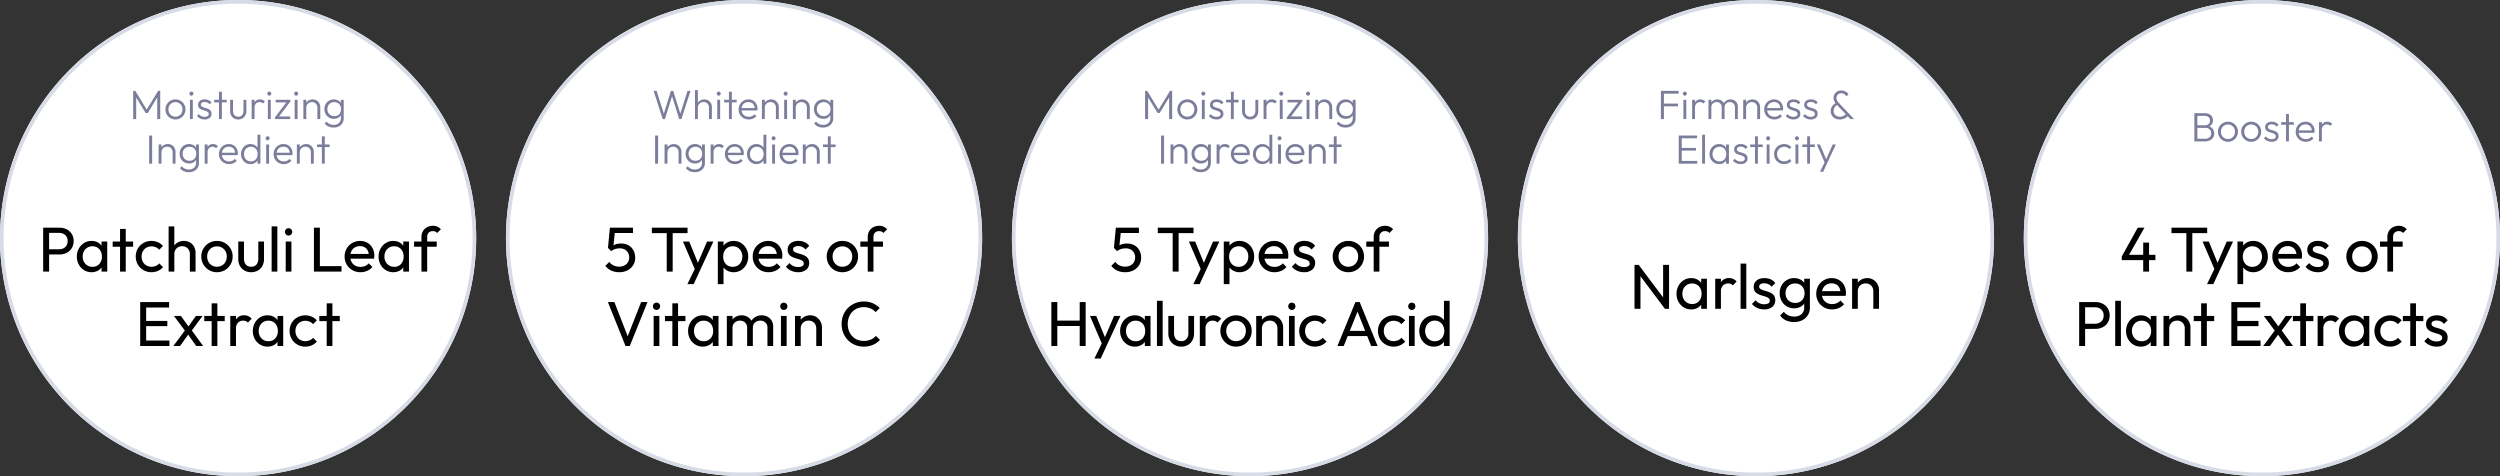
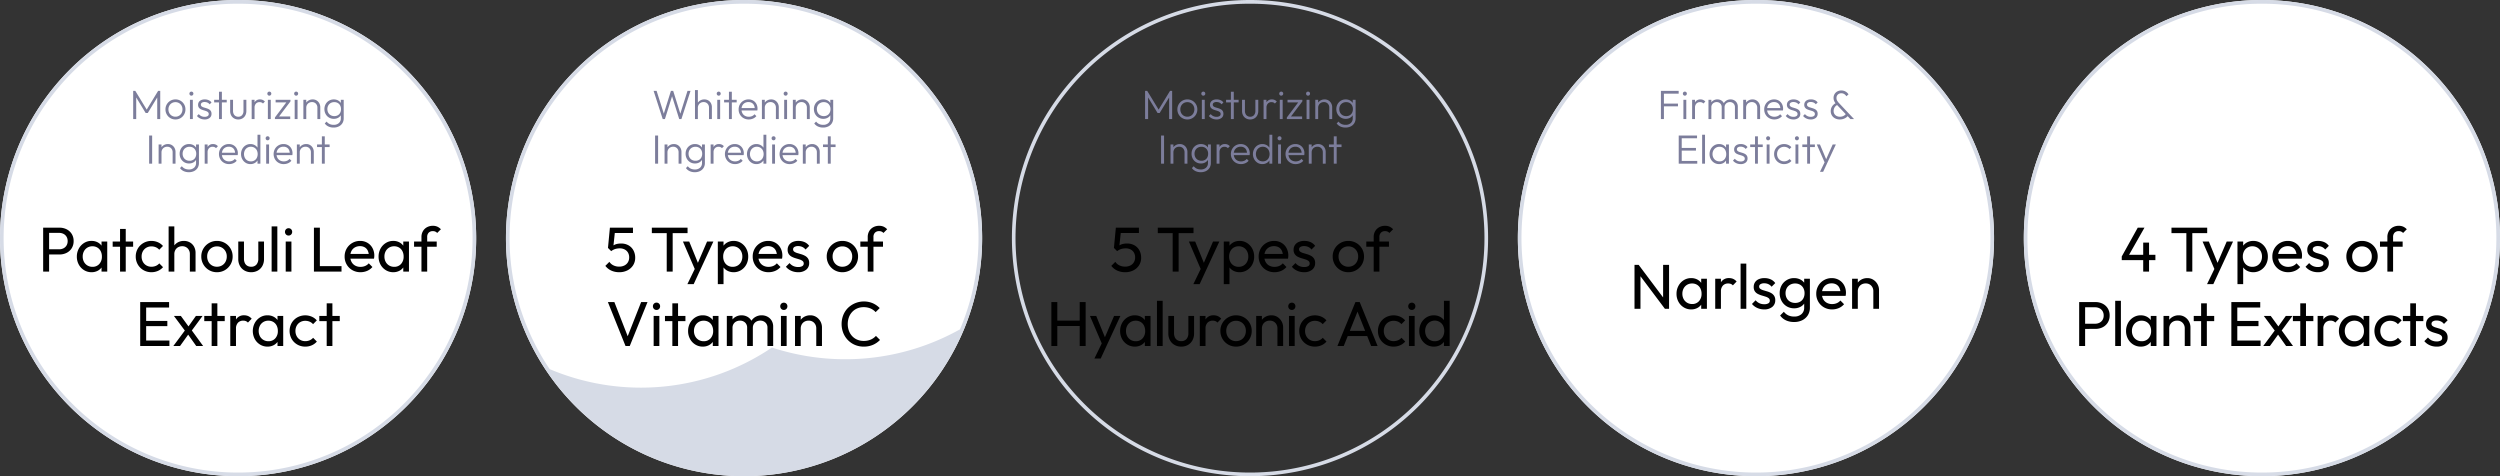
<svg xmlns="http://www.w3.org/2000/svg" viewBox="0 0 672 128" height="128" width="672">
  <rect x="0" y="0" width="672" height="128" fill="#333333" stroke="none" />
  <g transform="translate(-1845 -3309)">
    <path fill="#fff" transform="translate(1845 3309)" d="M64,0A64,64,0,1,1,0,64,64,64,0,0,1,64,0Z" />
    <path fill="#d6dbe6" transform="translate(1845 3309)" d="M64,1A62.7,62.7,0,0,0,28.777,11.759,63.187,63.187,0,0,0,5.95,39.478a62.916,62.916,0,0,0,5.808,59.745A63.187,63.187,0,0,0,39.478,122.05a62.916,62.916,0,0,0,59.745-5.808A63.187,63.187,0,0,0,122.05,88.522a62.916,62.916,0,0,0-5.808-59.745A63.187,63.187,0,0,0,88.522,5.95,62.6,62.6,0,0,0,64,1m0-1A64,64,0,1,1,0,64,64,64,0,0,1,64,0Z" />
    <path fill="#fff" transform="translate(1981 3309)" d="M64,0A64,64,0,1,1,0,64,64,64,0,0,1,64,0Z" />
-     <path fill="#d6dbe6" transform="translate(1981 3309)" d="M64,1A62.7,62.7,0,0,0,28.777,11.759,63.187,63.187,0,0,0,5.95,39.478a62.916,62.916,0,0,0,5.808,59.745A63.187,63.187,0,0,0,39.478,122.05a62.916,62.916,0,0,0,59.745-5.808A63.187,63.187,0,0,0,122.05,88.522a62.916,62.916,0,0,0-5.808-59.745A63.187,63.187,0,0,0,88.522,5.95,62.6,62.6,0,0,0,64,1m0-1A64,64,0,1,1,0,64,64,64,0,0,1,64,0Z" />
-     <path fill="#fff" transform="translate(2117 3309)" d="M64,0A64,64,0,1,1,0,64,64,64,0,0,1,64,0Z" />
+     <path fill="#d6dbe6" transform="translate(1981 3309)" d="M64,1A62.7,62.7,0,0,0,28.777,11.759,63.187,63.187,0,0,0,5.95,39.478a62.916,62.916,0,0,0,5.808,59.745a62.916,62.916,0,0,0,59.745-5.808A63.187,63.187,0,0,0,122.05,88.522a62.916,62.916,0,0,0-5.808-59.745A63.187,63.187,0,0,0,88.522,5.95,62.6,62.6,0,0,0,64,1m0-1A64,64,0,1,1,0,64,64,64,0,0,1,64,0Z" />
    <path fill="#d6dbe6" transform="translate(2117 3309)" d="M64,1A62.7,62.7,0,0,0,28.777,11.759,63.187,63.187,0,0,0,5.95,39.478a62.916,62.916,0,0,0,5.808,59.745A63.187,63.187,0,0,0,39.478,122.05a62.916,62.916,0,0,0,59.745-5.808A63.187,63.187,0,0,0,122.05,88.522a62.916,62.916,0,0,0-5.808-59.745A63.187,63.187,0,0,0,88.522,5.95,62.6,62.6,0,0,0,64,1m0-1A64,64,0,1,1,0,64,64,64,0,0,1,64,0Z" />
    <path fill="#fff" transform="translate(2253 3309)" d="M64,0A64,64,0,1,1,0,64,64,64,0,0,1,64,0Z" />
    <path fill="#d6dbe6" transform="translate(2253 3309)" d="M64,1A62.7,62.7,0,0,0,28.777,11.759,63.187,63.187,0,0,0,5.95,39.478a62.916,62.916,0,0,0,5.808,59.745A63.187,63.187,0,0,0,39.478,122.05a62.916,62.916,0,0,0,59.745-5.808A63.187,63.187,0,0,0,122.05,88.522a62.916,62.916,0,0,0-5.808-59.745A63.187,63.187,0,0,0,88.522,5.95,62.6,62.6,0,0,0,64,1m0-1A64,64,0,1,1,0,64,64,64,0,0,1,64,0Z" />
    <path fill="#fff" transform="translate(2389 3309)" d="M64,0A64,64,0,1,1,0,64,64,64,0,0,1,64,0Z" />
    <path fill="#d6dbe6" transform="translate(2389 3309)" d="M64,1A62.7,62.7,0,0,0,28.777,11.759,63.187,63.187,0,0,0,5.95,39.478a62.916,62.916,0,0,0,5.808,59.745A63.187,63.187,0,0,0,39.478,122.05a62.916,62.916,0,0,0,59.745-5.808A63.187,63.187,0,0,0,122.05,88.522a62.916,62.916,0,0,0-5.808-59.745A63.187,63.187,0,0,0,88.522,5.95,62.6,62.6,0,0,0,64,1m0-1A64,64,0,1,1,0,64,64,64,0,0,1,64,0Z" />
    <path fill="#7c7d9b" transform="translate(1909 3341)" d="M-28.2,0V-7.568h.572l3.267,5.363h-.407L-21.5-7.568h.572V0h-.808V-6.16l.187.049-2.728,4.477h-.572L-27.574-6.11l.187-.049V0Zm11.358.11A2.619,2.619,0,0,1-18.2-.25a2.679,2.679,0,0,1-.965-.976A2.689,2.689,0,0,1-19.522-2.6a2.62,2.62,0,0,1,.358-1.359,2.684,2.684,0,0,1,.965-.962,2.634,2.634,0,0,1,1.361-.358,2.65,2.65,0,0,1,1.361.355,2.655,2.655,0,0,1,.965.963A2.634,2.634,0,0,1-14.154-2.6a2.685,2.685,0,0,1-.358,1.378,2.685,2.685,0,0,1-.965.974A2.619,2.619,0,0,1-16.838.11Zm0-.742a1.85,1.85,0,0,0,.971-.256,1.823,1.823,0,0,0,.671-.7,2.083,2.083,0,0,0,.245-1.015A1.965,1.965,0,0,0-15.2-3.6a1.857,1.857,0,0,0-.671-.688,1.851,1.851,0,0,0-.968-.253,1.869,1.869,0,0,0-.968.253,1.824,1.824,0,0,0-.674.688,1.993,1.993,0,0,0-.245,1A2.067,2.067,0,0,0-18.48-1.59a1.822,1.822,0,0,0,.674.7A1.854,1.854,0,0,0-16.838-.632Zm3.9.632V-5.17h.775V0Zm.385-6.286a.5.5,0,0,1-.377-.16.539.539,0,0,1-.151-.385.527.527,0,0,1,.151-.385.507.507,0,0,1,.377-.154.52.52,0,0,1,.388.154.527.527,0,0,1,.151.385.539.539,0,0,1-.151.385A.511.511,0,0,1-12.548-6.286ZM-9.006.11a2.771,2.771,0,0,1-.806-.115,2.6,2.6,0,0,1-.7-.324,2.531,2.531,0,0,1-.55-.5l.5-.506a1.939,1.939,0,0,0,.7.555,2.055,2.055,0,0,0,.872.181,1.441,1.441,0,0,0,.808-.2.622.622,0,0,0,.292-.547A.663.663,0,0,0-8.1-1.854a1.521,1.521,0,0,0-.533-.3q-.327-.113-.69-.217a4.265,4.265,0,0,1-.69-.264,1.415,1.415,0,0,1-.533-.443,1.247,1.247,0,0,1-.206-.751,1.342,1.342,0,0,1,.217-.764A1.435,1.435,0,0,1-9.917-5.1a2.275,2.275,0,0,1,.949-.181,2.58,2.58,0,0,1,1.059.209,1.835,1.835,0,0,1,.762.616l-.5.5a1.51,1.51,0,0,0-.572-.459A1.82,1.82,0,0,0-9-4.576a1.238,1.238,0,0,0-.748.193.6.6,0,0,0-.258.5A.58.58,0,0,0-9.8-3.41a1.586,1.586,0,0,0,.534.275q.327.1.69.209a3.712,3.712,0,0,1,.69.275,1.48,1.48,0,0,1,.533.462,1.327,1.327,0,0,1,.206.781A1.354,1.354,0,0,1-7.651-.3,2.084,2.084,0,0,1-9.006.11ZM-5.134,0V-7.348h.776V0Zm-1.3-4.471v-.7h3.377v.7ZM.041.11A2.2,2.2,0,0,1-1.085-.179a2.028,2.028,0,0,1-.774-.8,2.439,2.439,0,0,1-.278-1.184V-5.17h.776v2.976a1.873,1.873,0,0,0,.17.825A1.279,1.279,0,0,0-.7-.822a1.4,1.4,0,0,0,.744.2,1.3,1.3,0,0,0,1.024-.426,1.661,1.661,0,0,0,.377-1.141V-5.17h.776v3.009A2.455,2.455,0,0,1,1.941-.976a2.014,2.014,0,0,1-.768.8A2.206,2.206,0,0,1,.041.11ZM3.649,0V-5.17h.776V0Zm.776-3.014L4.1-3.151a2.351,2.351,0,0,1,.478-1.557A1.622,1.622,0,0,1,5.893-5.28a1.78,1.78,0,0,1,.707.137,1.729,1.729,0,0,1,.6.44l-.511.534a1.114,1.114,0,0,0-.41-.291,1.393,1.393,0,0,0-.514-.088,1.278,1.278,0,0,0-.962.388A1.591,1.591,0,0,0,4.425-3.014ZM8.005,0V-5.17h.775V0ZM8.39-6.286a.5.5,0,0,1-.377-.16.539.539,0,0,1-.151-.385.527.527,0,0,1,.151-.385A.507.507,0,0,1,8.39-7.37a.52.52,0,0,1,.388.154.527.527,0,0,1,.151.385.539.539,0,0,1-.151.385A.511.511,0,0,1,8.39-6.286ZM9.9-.424l3.262-4.323h.913L10.81-.424ZM9.9,0V-.424L10.563-.7h3.449V0Zm.187-4.471v-.7h3.987v.424l-.72.275ZM15.21,0V-5.17h.775V0ZM15.6-6.286a.5.5,0,0,1-.377-.16.539.539,0,0,1-.151-.385.527.527,0,0,1,.151-.385A.507.507,0,0,1,15.6-7.37a.52.52,0,0,1,.388.154.527.527,0,0,1,.151.385.539.539,0,0,1-.151.385A.511.511,0,0,1,15.6-6.286ZM21.315,0V-3.036a1.527,1.527,0,0,0-.4-1.1,1.4,1.4,0,0,0-1.063-.424,1.572,1.572,0,0,0-.791.2,1.417,1.417,0,0,0-.538.536,1.555,1.555,0,0,0-.2.786l-.352-.2a2.015,2.015,0,0,1,.272-1.048,1.983,1.983,0,0,1,.745-.726,2.138,2.138,0,0,1,1.07-.267,1.943,1.943,0,0,1,1.057.289,2.027,2.027,0,0,1,.718.77,2.19,2.19,0,0,1,.259,1.053V0ZM17.548,0V-5.17h.776V0Zm8.124,2.288A3.217,3.217,0,0,1,24.28,2a2.466,2.466,0,0,1-.985-.822l.5-.5a2.12,2.12,0,0,0,.781.643,2.505,2.505,0,0,0,1.111.231,2.008,2.008,0,0,0,1.405-.473A1.647,1.647,0,0,0,27.613-.2V-1.5l.154-1.177-.154-1.166V-5.17h.775V-.2A2.456,2.456,0,0,1,28.047,1.1a2.338,2.338,0,0,1-.954.872A3.082,3.082,0,0,1,25.671,2.288Zm.055-2.343A2.475,2.475,0,0,1,24.434-.4a2.456,2.456,0,0,1-.9-.935,2.716,2.716,0,0,1-.33-1.342A2.692,2.692,0,0,1,23.529-4a2.467,2.467,0,0,1,.9-.932,2.45,2.45,0,0,1,1.287-.344,2.419,2.419,0,0,1,1.081.234,2,2,0,0,1,.77.655,2.082,2.082,0,0,1,.355.993v1.468a2.115,2.115,0,0,1-.363.984,2.019,2.019,0,0,1-.767.657A2.359,2.359,0,0,1,25.726-.055Zm.143-.732a1.84,1.84,0,0,0,.938-.234,1.606,1.606,0,0,0,.627-.657,2.1,2.1,0,0,0,.223-.99,2.048,2.048,0,0,0-.225-.982,1.666,1.666,0,0,0-.63-.66,1.817,1.817,0,0,0-.943-.239,1.918,1.918,0,0,0-.965.239,1.71,1.71,0,0,0-.657.66A1.959,1.959,0,0,0,24-2.673a1.976,1.976,0,0,0,.239.979,1.713,1.713,0,0,0,.66.668A1.929,1.929,0,0,0,25.869-.787ZM-23.911,12V4.432h.809V12Zm6.314,0V8.964a1.527,1.527,0,0,0-.4-1.1,1.4,1.4,0,0,0-1.063-.424,1.572,1.572,0,0,0-.791.2,1.417,1.417,0,0,0-.538.536,1.555,1.555,0,0,0-.2.786l-.352-.2a2.015,2.015,0,0,1,.272-1.048,1.983,1.983,0,0,1,.745-.726,2.138,2.138,0,0,1,1.07-.267,1.943,1.943,0,0,1,1.057.289,2.027,2.027,0,0,1,.718.77,2.19,2.19,0,0,1,.259,1.053V12Zm-3.767,0V6.83h.776V12Zm8.123,2.288A3.217,3.217,0,0,1-14.633,14a2.466,2.466,0,0,1-.985-.822l.5-.5a2.12,2.12,0,0,0,.781.643,2.5,2.5,0,0,0,1.111.231,2.008,2.008,0,0,0,1.405-.473A1.647,1.647,0,0,0-11.3,11.8V10.5l.154-1.177L-11.3,8.161V6.83h.775V11.8a2.456,2.456,0,0,1-.341,1.306,2.338,2.338,0,0,1-.954.872A3.082,3.082,0,0,1-13.241,14.288Zm.055-2.343a2.475,2.475,0,0,1-1.293-.341,2.456,2.456,0,0,1-.9-.935,2.716,2.716,0,0,1-.33-1.342A2.692,2.692,0,0,1-15.384,8a2.467,2.467,0,0,1,.9-.932A2.45,2.45,0,0,1-13.2,6.72a2.419,2.419,0,0,1,1.081.234,2,2,0,0,1,.77.655,2.083,2.083,0,0,1,.355.993v1.469a2.115,2.115,0,0,1-.363.984,2.019,2.019,0,0,1-.767.657A2.359,2.359,0,0,1-13.186,11.945Zm.143-.731a1.84,1.84,0,0,0,.938-.234,1.606,1.606,0,0,0,.627-.657,2.1,2.1,0,0,0,.223-.99,2.048,2.048,0,0,0-.225-.982,1.666,1.666,0,0,0-.63-.66,1.817,1.817,0,0,0-.943-.239,1.918,1.918,0,0,0-.965.239,1.71,1.71,0,0,0-.657.66,1.959,1.959,0,0,0-.236.976,1.976,1.976,0,0,0,.239.979,1.713,1.713,0,0,0,.66.668A1.929,1.929,0,0,0-13.043,11.214ZM-8.979,12V6.83H-8.2V12ZM-8.2,8.986l-.324-.137a2.351,2.351,0,0,1,.478-1.557A1.622,1.622,0,0,1-6.735,6.72a1.78,1.78,0,0,1,.707.137,1.729,1.729,0,0,1,.6.44l-.511.534a1.114,1.114,0,0,0-.41-.291,1.393,1.393,0,0,0-.514-.088,1.278,1.278,0,0,0-.962.388A1.591,1.591,0,0,0-8.2,8.986Zm5.786,3.124a2.754,2.754,0,0,1-1.391-.352,2.6,2.6,0,0,1-.973-.965A2.7,2.7,0,0,1-5.14,9.41,2.7,2.7,0,0,1-4.79,8.037a2.6,2.6,0,0,1,.954-.963A2.625,2.625,0,0,1-2.483,6.72a2.418,2.418,0,0,1,1.254.322,2.29,2.29,0,0,1,.855.888,2.655,2.655,0,0,1,.311,1.3q0,.088-.011.2t-.039.27H-4.6V9.047H-.536l-.275.236A2.1,2.1,0,0,0-1,8.3a1.508,1.508,0,0,0-.583-.641A1.739,1.739,0,0,0-2.5,7.435a1.917,1.917,0,0,0-.982.245,1.7,1.7,0,0,0-.655.679A2.128,2.128,0,0,0-4.37,9.382a2.169,2.169,0,0,0,.245,1.05,1.741,1.741,0,0,0,.69.7,2.076,2.076,0,0,0,1.034.25,2.16,2.16,0,0,0,.863-.17,1.752,1.752,0,0,0,.671-.506l.5.506a2.432,2.432,0,0,1-.9.663A2.852,2.852,0,0,1-2.417,12.11Zm5.736,0a2.4,2.4,0,0,1-1.292-.355,2.554,2.554,0,0,1-.9-.962A2.8,2.8,0,0,1,.789,9.425a2.833,2.833,0,0,1,.333-1.381,2.567,2.567,0,0,1,.906-.967A2.39,2.39,0,0,1,3.319,6.72a2.356,2.356,0,0,1,1.053.234,2.121,2.121,0,0,1,.786.657,2,2,0,0,1,.371.99v1.623a2.077,2.077,0,0,1-1.147,1.647A2.335,2.335,0,0,1,3.319,12.11Zm.132-.731a1.761,1.761,0,0,0,.945-.251,1.734,1.734,0,0,0,.635-.693,2.372,2.372,0,0,0,0-2.04A1.75,1.75,0,0,0,4.388,7.7a1.78,1.78,0,0,0-.95-.251A1.766,1.766,0,0,0,1.826,8.4a2.286,2.286,0,0,0,0,2.036,1.757,1.757,0,0,0,.661.7A1.855,1.855,0,0,0,3.451,11.378ZM5.992,12H5.217V10.614l.16-1.271L5.217,8.1V4.212h.775Zm1.557,0V6.83h.775V12Zm.385-6.286a.5.5,0,0,1-.377-.16.539.539,0,0,1-.151-.385.527.527,0,0,1,.151-.385.507.507,0,0,1,.377-.154.52.52,0,0,1,.388.154.527.527,0,0,1,.151.385.539.539,0,0,1-.151.385A.511.511,0,0,1,7.934,5.714Zm4.34,6.4a2.754,2.754,0,0,1-1.392-.352,2.6,2.6,0,0,1-.974-.965A2.863,2.863,0,0,1,9.9,8.037a2.6,2.6,0,0,1,.954-.963,2.625,2.625,0,0,1,1.353-.355,2.418,2.418,0,0,1,1.254.322,2.29,2.29,0,0,1,.855.888,2.655,2.655,0,0,1,.311,1.3q0,.088-.011.2t-.039.27H10.1V9.047h4.059l-.275.236a2.1,2.1,0,0,0-.192-.979,1.508,1.508,0,0,0-.583-.641,1.739,1.739,0,0,0-.913-.228,1.917,1.917,0,0,0-.982.245,1.7,1.7,0,0,0-.654.679,2.128,2.128,0,0,0-.234,1.023,2.169,2.169,0,0,0,.245,1.05,1.741,1.741,0,0,0,.69.7,2.076,2.076,0,0,0,1.034.25,2.16,2.16,0,0,0,.863-.17,1.752,1.752,0,0,0,.671-.506l.5.506a2.432,2.432,0,0,1-.9.663A2.852,2.852,0,0,1,12.273,12.11Zm7.3-.11V8.964a1.527,1.527,0,0,0-.4-1.1A1.4,1.4,0,0,0,18.1,7.441a1.572,1.572,0,0,0-.791.2,1.417,1.417,0,0,0-.538.536,1.555,1.555,0,0,0-.2.786l-.352-.2A2.015,2.015,0,0,1,16.5,7.713a1.983,1.983,0,0,1,.745-.726,2.138,2.138,0,0,1,1.07-.267,1.943,1.943,0,0,1,1.057.289,2.027,2.027,0,0,1,.718.77,2.19,2.19,0,0,1,.259,1.053V12ZM15.8,12V6.83h.776V12Zm6.721,0V4.652H23.3V12Zm-1.3-4.471v-.7H24.6v.7Z" />
    <path fill="#7c7d9b" transform="translate(2045 3341)" d="M-21.862,0-24.31-7.568h.809l2.057,6.518h-.247l2.035-6.518h.611l2.04,6.518h-.253L-15.2-7.568h.809L-16.835,0h-.594l-2.04-6.5h.236L-21.268,0ZM-9.421,0V-3.036a1.527,1.527,0,0,0-.4-1.1,1.4,1.4,0,0,0-1.063-.424,1.572,1.572,0,0,0-.791.2,1.417,1.417,0,0,0-.538.536,1.555,1.555,0,0,0-.2.786l-.352-.2a2.015,2.015,0,0,1,.272-1.048,1.983,1.983,0,0,1,.745-.726,2.138,2.138,0,0,1,1.07-.267,2.048,2.048,0,0,1,1.057.269,1.9,1.9,0,0,1,.718.745,2.262,2.262,0,0,1,.258,1.1V0Zm-3.767,0V-7.788h.775V0ZM-7.2,0V-5.17h.775V0Zm.385-6.286a.5.5,0,0,1-.377-.16.539.539,0,0,1-.151-.385.527.527,0,0,1,.151-.385.507.507,0,0,1,.377-.154.52.52,0,0,1,.388.154.527.527,0,0,1,.151.385.539.539,0,0,1-.151.385A.511.511,0,0,1-6.814-6.286ZM-4.059,0V-7.348h.776V0Zm-1.3-4.471v-.7h3.377v.7ZM1.265.11A2.754,2.754,0,0,1-.126-.242,2.6,2.6,0,0,1-1.1-1.207,2.7,2.7,0,0,1-1.457-2.59a2.7,2.7,0,0,1,.349-1.372,2.6,2.6,0,0,1,.954-.963A2.625,2.625,0,0,1,1.2-5.28a2.418,2.418,0,0,1,1.254.322,2.29,2.29,0,0,1,.855.888,2.655,2.655,0,0,1,.311,1.3q0,.088-.011.2T3.57-2.3H-.913v-.655H3.146l-.275.237A2.1,2.1,0,0,0,2.679-3.7,1.508,1.508,0,0,0,2.1-4.337a1.739,1.739,0,0,0-.913-.228A1.917,1.917,0,0,0,.2-4.32a1.7,1.7,0,0,0-.655.679A2.128,2.128,0,0,0-.687-2.618,2.169,2.169,0,0,0-.443-1.567a1.741,1.741,0,0,0,.69.7,2.076,2.076,0,0,0,1.034.25,2.16,2.16,0,0,0,.863-.171,1.752,1.752,0,0,0,.671-.506l.5.506a2.432,2.432,0,0,1-.9.663A2.852,2.852,0,0,1,1.265.11ZM8.563,0V-3.036a1.527,1.527,0,0,0-.4-1.1A1.4,1.4,0,0,0,7.1-4.559a1.572,1.572,0,0,0-.791.2,1.417,1.417,0,0,0-.538.536,1.555,1.555,0,0,0-.2.786l-.352-.2a2.015,2.015,0,0,1,.272-1.048,1.983,1.983,0,0,1,.745-.726,2.138,2.138,0,0,1,1.07-.267,1.943,1.943,0,0,1,1.057.289,2.027,2.027,0,0,1,.718.77,2.19,2.19,0,0,1,.259,1.053V0ZM4.8,0V-5.17h.776V0Zm5.989,0V-5.17h.775V0Zm.385-6.286a.5.5,0,0,1-.377-.16.539.539,0,0,1-.151-.385.527.527,0,0,1,.151-.385.507.507,0,0,1,.377-.154.52.52,0,0,1,.388.154.527.527,0,0,1,.151.385.539.539,0,0,1-.151.385A.511.511,0,0,1,11.17-6.286ZM16.891,0V-3.036a1.527,1.527,0,0,0-.4-1.1,1.4,1.4,0,0,0-1.063-.424,1.572,1.572,0,0,0-.791.2,1.417,1.417,0,0,0-.538.536,1.555,1.555,0,0,0-.2.786l-.352-.2a2.015,2.015,0,0,1,.272-1.048,1.983,1.983,0,0,1,.745-.726,2.138,2.138,0,0,1,1.07-.267,1.943,1.943,0,0,1,1.057.289,2.027,2.027,0,0,1,.718.77,2.19,2.19,0,0,1,.259,1.053V0ZM13.123,0V-5.17H13.9V0Zm8.123,2.288A3.217,3.217,0,0,1,19.855,2a2.466,2.466,0,0,1-.985-.822l.5-.5a2.12,2.12,0,0,0,.781.643,2.505,2.505,0,0,0,1.111.231,2.008,2.008,0,0,0,1.405-.473A1.647,1.647,0,0,0,23.188-.2V-1.5l.154-1.177-.154-1.166V-5.17h.775V-.2A2.456,2.456,0,0,1,23.622,1.1a2.338,2.338,0,0,1-.954.872A3.082,3.082,0,0,1,21.246,2.288ZM21.3-.055A2.475,2.475,0,0,1,20.009-.4a2.456,2.456,0,0,1-.9-.935,2.716,2.716,0,0,1-.33-1.342A2.692,2.692,0,0,1,19.1-4a2.467,2.467,0,0,1,.9-.932A2.45,2.45,0,0,1,21.29-5.28a2.419,2.419,0,0,1,1.081.234,2,2,0,0,1,.77.655A2.082,2.082,0,0,1,23.5-3.4v1.468a2.115,2.115,0,0,1-.363.984,2.019,2.019,0,0,1-.767.657A2.359,2.359,0,0,1,21.3-.055Zm.143-.732a1.84,1.84,0,0,0,.938-.234,1.606,1.606,0,0,0,.627-.657,2.1,2.1,0,0,0,.223-.99,2.048,2.048,0,0,0-.225-.982,1.666,1.666,0,0,0-.63-.66,1.817,1.817,0,0,0-.943-.239,1.918,1.918,0,0,0-.965.239,1.71,1.71,0,0,0-.657.66,1.959,1.959,0,0,0-.236.976,1.976,1.976,0,0,0,.239.979,1.713,1.713,0,0,0,.66.668A1.929,1.929,0,0,0,21.444-.787ZM-23.911,12V4.432h.809V12Zm6.314,0V8.964a1.527,1.527,0,0,0-.4-1.1,1.4,1.4,0,0,0-1.063-.424,1.572,1.572,0,0,0-.791.2,1.417,1.417,0,0,0-.538.536,1.555,1.555,0,0,0-.2.786l-.352-.2a2.015,2.015,0,0,1,.272-1.048,1.983,1.983,0,0,1,.745-.726,2.138,2.138,0,0,1,1.07-.267,1.943,1.943,0,0,1,1.057.289,2.027,2.027,0,0,1,.718.77,2.19,2.19,0,0,1,.259,1.053V12Zm-3.767,0V6.83h.776V12Zm8.123,2.288A3.217,3.217,0,0,1-14.633,14a2.466,2.466,0,0,1-.985-.822l.5-.5a2.12,2.12,0,0,0,.781.643,2.5,2.5,0,0,0,1.111.231,2.008,2.008,0,0,0,1.405-.473A1.647,1.647,0,0,0-11.3,11.8V10.5l.154-1.177L-11.3,8.161V6.83h.775V11.8a2.456,2.456,0,0,1-.341,1.306,2.338,2.338,0,0,1-.954.872A3.082,3.082,0,0,1-13.241,14.288Zm.055-2.343a2.475,2.475,0,0,1-1.293-.341,2.456,2.456,0,0,1-.9-.935,2.716,2.716,0,0,1-.33-1.342A2.692,2.692,0,0,1-15.384,8a2.467,2.467,0,0,1,.9-.932A2.45,2.45,0,0,1-13.2,6.72a2.419,2.419,0,0,1,1.081.234,2,2,0,0,1,.77.655,2.083,2.083,0,0,1,.355.993v1.469a2.115,2.115,0,0,1-.363.984,2.019,2.019,0,0,1-.767.657A2.359,2.359,0,0,1-13.186,11.945Zm.143-.731a1.84,1.84,0,0,0,.938-.234,1.606,1.606,0,0,0,.627-.657,2.1,2.1,0,0,0,.223-.99,2.048,2.048,0,0,0-.225-.982,1.666,1.666,0,0,0-.63-.66,1.817,1.817,0,0,0-.943-.239,1.918,1.918,0,0,0-.965.239,1.71,1.71,0,0,0-.657.66,1.959,1.959,0,0,0-.236.976,1.976,1.976,0,0,0,.239.979,1.713,1.713,0,0,0,.66.668A1.929,1.929,0,0,0-13.043,11.214ZM-8.979,12V6.83H-8.2V12ZM-8.2,8.986l-.324-.137a2.351,2.351,0,0,1,.478-1.557A1.622,1.622,0,0,1-6.735,6.72a1.78,1.78,0,0,1,.707.137,1.729,1.729,0,0,1,.6.44l-.511.534a1.114,1.114,0,0,0-.41-.291,1.393,1.393,0,0,0-.514-.088,1.278,1.278,0,0,0-.962.388A1.591,1.591,0,0,0-8.2,8.986Zm5.786,3.124a2.754,2.754,0,0,1-1.391-.352,2.6,2.6,0,0,1-.973-.965A2.7,2.7,0,0,1-5.14,9.41,2.7,2.7,0,0,1-4.79,8.037a2.6,2.6,0,0,1,.954-.963A2.625,2.625,0,0,1-2.483,6.72a2.418,2.418,0,0,1,1.254.322,2.29,2.29,0,0,1,.855.888,2.655,2.655,0,0,1,.311,1.3q0,.088-.011.2t-.039.27H-4.6V9.047H-.536l-.275.236A2.1,2.1,0,0,0-1,8.3a1.508,1.508,0,0,0-.583-.641A1.739,1.739,0,0,0-2.5,7.435a1.917,1.917,0,0,0-.982.245,1.7,1.7,0,0,0-.655.679A2.128,2.128,0,0,0-4.37,9.382a2.169,2.169,0,0,0,.245,1.05,1.741,1.741,0,0,0,.69.7,2.076,2.076,0,0,0,1.034.25,2.16,2.16,0,0,0,.863-.17,1.752,1.752,0,0,0,.671-.506l.5.506a2.432,2.432,0,0,1-.9.663A2.852,2.852,0,0,1-2.417,12.11Zm5.736,0a2.4,2.4,0,0,1-1.292-.355,2.554,2.554,0,0,1-.9-.962A2.8,2.8,0,0,1,.789,9.425a2.833,2.833,0,0,1,.333-1.381,2.567,2.567,0,0,1,.906-.967A2.39,2.39,0,0,1,3.319,6.72a2.356,2.356,0,0,1,1.053.234,2.121,2.121,0,0,1,.786.657,2,2,0,0,1,.371.99v1.623a2.077,2.077,0,0,1-1.147,1.647A2.335,2.335,0,0,1,3.319,12.11Zm.132-.731a1.761,1.761,0,0,0,.945-.251,1.734,1.734,0,0,0,.635-.693,2.372,2.372,0,0,0,0-2.04A1.75,1.75,0,0,0,4.388,7.7a1.78,1.78,0,0,0-.95-.251A1.766,1.766,0,0,0,1.826,8.4a2.286,2.286,0,0,0,0,2.036,1.757,1.757,0,0,0,.661.7A1.855,1.855,0,0,0,3.451,11.378ZM5.992,12H5.217V10.614l.16-1.271L5.217,8.1V4.212h.775Zm1.557,0V6.83h.775V12Zm.385-6.286a.5.5,0,0,1-.377-.16.539.539,0,0,1-.151-.385.527.527,0,0,1,.151-.385.507.507,0,0,1,.377-.154.52.52,0,0,1,.388.154.527.527,0,0,1,.151.385.539.539,0,0,1-.151.385A.511.511,0,0,1,7.934,5.714Zm4.34,6.4a2.754,2.754,0,0,1-1.392-.352,2.6,2.6,0,0,1-.974-.965A2.863,2.863,0,0,1,9.9,8.037a2.6,2.6,0,0,1,.954-.963,2.625,2.625,0,0,1,1.353-.355,2.418,2.418,0,0,1,1.254.322,2.29,2.29,0,0,1,.855.888,2.655,2.655,0,0,1,.311,1.3q0,.088-.011.2t-.039.27H10.1V9.047h4.059l-.275.236a2.1,2.1,0,0,0-.192-.979,1.508,1.508,0,0,0-.583-.641,1.739,1.739,0,0,0-.913-.228,1.917,1.917,0,0,0-.982.245,1.7,1.7,0,0,0-.654.679,2.128,2.128,0,0,0-.234,1.023,2.169,2.169,0,0,0,.245,1.05,1.741,1.741,0,0,0,.69.7,2.076,2.076,0,0,0,1.034.25,2.16,2.16,0,0,0,.863-.17,1.752,1.752,0,0,0,.671-.506l.5.506a2.432,2.432,0,0,1-.9.663A2.852,2.852,0,0,1,12.273,12.11Zm7.3-.11V8.964a1.527,1.527,0,0,0-.4-1.1A1.4,1.4,0,0,0,18.1,7.441a1.572,1.572,0,0,0-.791.2,1.417,1.417,0,0,0-.538.536,1.555,1.555,0,0,0-.2.786l-.352-.2A2.015,2.015,0,0,1,16.5,7.713a1.983,1.983,0,0,1,.745-.726,2.138,2.138,0,0,1,1.07-.267,1.943,1.943,0,0,1,1.057.289,2.027,2.027,0,0,1,.718.77,2.19,2.19,0,0,1,.259,1.053V12ZM15.8,12V6.83h.776V12Zm6.721,0V4.652H23.3V12Zm-1.3-4.471v-.7H24.6v.7Z" />
    <path fill="#7c7d9b" transform="translate(2181 3341)" d="M-28.2,0V-7.568h.572l3.267,5.363h-.407L-21.5-7.568h.572V0h-.808V-6.16l.187.049-2.728,4.477h-.572L-27.574-6.11l.187-.049V0Zm11.358.11A2.619,2.619,0,0,1-18.2-.25a2.679,2.679,0,0,1-.965-.976A2.689,2.689,0,0,1-19.522-2.6a2.62,2.62,0,0,1,.358-1.359,2.684,2.684,0,0,1,.965-.962,2.634,2.634,0,0,1,1.361-.358,2.65,2.65,0,0,1,1.361.355,2.655,2.655,0,0,1,.965.963A2.634,2.634,0,0,1-14.154-2.6a2.685,2.685,0,0,1-.358,1.378,2.685,2.685,0,0,1-.965.974A2.619,2.619,0,0,1-16.838.11Zm0-.742a1.85,1.85,0,0,0,.971-.256,1.823,1.823,0,0,0,.671-.7,2.083,2.083,0,0,0,.245-1.015A1.965,1.965,0,0,0-15.2-3.6a1.857,1.857,0,0,0-.671-.688,1.851,1.851,0,0,0-.968-.253,1.869,1.869,0,0,0-.968.253,1.824,1.824,0,0,0-.674.688,1.993,1.993,0,0,0-.245,1A2.067,2.067,0,0,0-18.48-1.59a1.822,1.822,0,0,0,.674.7A1.854,1.854,0,0,0-16.838-.632Zm3.9.632V-5.17h.775V0Zm.385-6.286a.5.5,0,0,1-.377-.16.539.539,0,0,1-.151-.385.527.527,0,0,1,.151-.385.507.507,0,0,1,.377-.154.52.52,0,0,1,.388.154.527.527,0,0,1,.151.385.539.539,0,0,1-.151.385A.511.511,0,0,1-12.548-6.286ZM-9.006.11a2.771,2.771,0,0,1-.806-.115,2.6,2.6,0,0,1-.7-.324,2.531,2.531,0,0,1-.55-.5l.5-.506a1.939,1.939,0,0,0,.7.555,2.055,2.055,0,0,0,.872.181,1.441,1.441,0,0,0,.808-.2.622.622,0,0,0,.292-.547A.663.663,0,0,0-8.1-1.854a1.521,1.521,0,0,0-.533-.3q-.327-.113-.69-.217a4.265,4.265,0,0,1-.69-.264,1.415,1.415,0,0,1-.533-.443,1.247,1.247,0,0,1-.206-.751,1.342,1.342,0,0,1,.217-.764A1.435,1.435,0,0,1-9.917-5.1a2.275,2.275,0,0,1,.949-.181,2.58,2.58,0,0,1,1.059.209,1.835,1.835,0,0,1,.762.616l-.5.5a1.51,1.51,0,0,0-.572-.459A1.82,1.82,0,0,0-9-4.576a1.238,1.238,0,0,0-.748.193.6.6,0,0,0-.258.5A.58.58,0,0,0-9.8-3.41a1.586,1.586,0,0,0,.534.275q.327.1.69.209a3.712,3.712,0,0,1,.69.275,1.48,1.48,0,0,1,.533.462,1.327,1.327,0,0,1,.206.781A1.354,1.354,0,0,1-7.651-.3,2.084,2.084,0,0,1-9.006.11ZM-5.134,0V-7.348h.776V0Zm-1.3-4.471v-.7h3.377v.7ZM.041.11A2.2,2.2,0,0,1-1.085-.179a2.028,2.028,0,0,1-.774-.8,2.439,2.439,0,0,1-.278-1.184V-5.17h.776v2.976a1.873,1.873,0,0,0,.17.825A1.279,1.279,0,0,0-.7-.822a1.4,1.4,0,0,0,.744.2,1.3,1.3,0,0,0,1.024-.426,1.661,1.661,0,0,0,.377-1.141V-5.17h.776v3.009A2.455,2.455,0,0,1,1.941-.976a2.014,2.014,0,0,1-.768.8A2.206,2.206,0,0,1,.041.11ZM3.649,0V-5.17h.776V0Zm.776-3.014L4.1-3.151a2.351,2.351,0,0,1,.478-1.557A1.622,1.622,0,0,1,5.893-5.28a1.78,1.78,0,0,1,.707.137,1.729,1.729,0,0,1,.6.44l-.511.534a1.114,1.114,0,0,0-.41-.291,1.393,1.393,0,0,0-.514-.088,1.278,1.278,0,0,0-.962.388A1.591,1.591,0,0,0,4.425-3.014ZM8.005,0V-5.17h.775V0ZM8.39-6.286a.5.5,0,0,1-.377-.16.539.539,0,0,1-.151-.385.527.527,0,0,1,.151-.385A.507.507,0,0,1,8.39-7.37a.52.52,0,0,1,.388.154.527.527,0,0,1,.151.385.539.539,0,0,1-.151.385A.511.511,0,0,1,8.39-6.286ZM9.9-.424l3.262-4.323h.913L10.81-.424ZM9.9,0V-.424L10.563-.7h3.449V0Zm.187-4.471v-.7h3.987v.424l-.72.275ZM15.21,0V-5.17h.775V0ZM15.6-6.286a.5.5,0,0,1-.377-.16.539.539,0,0,1-.151-.385.527.527,0,0,1,.151-.385A.507.507,0,0,1,15.6-7.37a.52.52,0,0,1,.388.154.527.527,0,0,1,.151.385.539.539,0,0,1-.151.385A.511.511,0,0,1,15.6-6.286ZM21.315,0V-3.036a1.527,1.527,0,0,0-.4-1.1,1.4,1.4,0,0,0-1.063-.424,1.572,1.572,0,0,0-.791.2,1.417,1.417,0,0,0-.538.536,1.555,1.555,0,0,0-.2.786l-.352-.2a2.015,2.015,0,0,1,.272-1.048,1.983,1.983,0,0,1,.745-.726,2.138,2.138,0,0,1,1.07-.267,1.943,1.943,0,0,1,1.057.289,2.027,2.027,0,0,1,.718.77,2.19,2.19,0,0,1,.259,1.053V0ZM17.548,0V-5.17h.776V0Zm8.124,2.288A3.217,3.217,0,0,1,24.28,2a2.466,2.466,0,0,1-.985-.822l.5-.5a2.12,2.12,0,0,0,.781.643,2.505,2.505,0,0,0,1.111.231,2.008,2.008,0,0,0,1.405-.473A1.647,1.647,0,0,0,27.613-.2V-1.5l.154-1.177-.154-1.166V-5.17h.775V-.2A2.456,2.456,0,0,1,28.047,1.1a2.338,2.338,0,0,1-.954.872A3.082,3.082,0,0,1,25.671,2.288Zm.055-2.343A2.475,2.475,0,0,1,24.434-.4a2.456,2.456,0,0,1-.9-.935,2.716,2.716,0,0,1-.33-1.342A2.692,2.692,0,0,1,23.529-4a2.467,2.467,0,0,1,.9-.932,2.45,2.45,0,0,1,1.287-.344,2.419,2.419,0,0,1,1.081.234,2,2,0,0,1,.77.655,2.082,2.082,0,0,1,.355.993v1.468a2.115,2.115,0,0,1-.363.984,2.019,2.019,0,0,1-.767.657A2.359,2.359,0,0,1,25.726-.055Zm.143-.732a1.84,1.84,0,0,0,.938-.234,1.606,1.606,0,0,0,.627-.657,2.1,2.1,0,0,0,.223-.99,2.048,2.048,0,0,0-.225-.982,1.666,1.666,0,0,0-.63-.66,1.817,1.817,0,0,0-.943-.239,1.918,1.918,0,0,0-.965.239,1.71,1.71,0,0,0-.657.66A1.959,1.959,0,0,0,24-2.673a1.976,1.976,0,0,0,.239.979,1.713,1.713,0,0,0,.66.668A1.929,1.929,0,0,0,25.869-.787ZM-23.911,12V4.432h.809V12Zm6.314,0V8.964a1.527,1.527,0,0,0-.4-1.1,1.4,1.4,0,0,0-1.063-.424,1.572,1.572,0,0,0-.791.2,1.417,1.417,0,0,0-.538.536,1.555,1.555,0,0,0-.2.786l-.352-.2a2.015,2.015,0,0,1,.272-1.048,1.983,1.983,0,0,1,.745-.726,2.138,2.138,0,0,1,1.07-.267,1.943,1.943,0,0,1,1.057.289,2.027,2.027,0,0,1,.718.77,2.19,2.19,0,0,1,.259,1.053V12Zm-3.767,0V6.83h.776V12Zm8.123,2.288A3.217,3.217,0,0,1-14.633,14a2.466,2.466,0,0,1-.985-.822l.5-.5a2.12,2.12,0,0,0,.781.643,2.5,2.5,0,0,0,1.111.231,2.008,2.008,0,0,0,1.405-.473A1.647,1.647,0,0,0-11.3,11.8V10.5l.154-1.177L-11.3,8.161V6.83h.775V11.8a2.456,2.456,0,0,1-.341,1.306,2.338,2.338,0,0,1-.954.872A3.082,3.082,0,0,1-13.241,14.288Zm.055-2.343a2.475,2.475,0,0,1-1.293-.341,2.456,2.456,0,0,1-.9-.935,2.716,2.716,0,0,1-.33-1.342A2.692,2.692,0,0,1-15.384,8a2.467,2.467,0,0,1,.9-.932A2.45,2.45,0,0,1-13.2,6.72a2.419,2.419,0,0,1,1.081.234,2,2,0,0,1,.77.655,2.083,2.083,0,0,1,.355.993v1.469a2.115,2.115,0,0,1-.363.984,2.019,2.019,0,0,1-.767.657A2.359,2.359,0,0,1-13.186,11.945Zm.143-.731a1.84,1.84,0,0,0,.938-.234,1.606,1.606,0,0,0,.627-.657,2.1,2.1,0,0,0,.223-.99,2.048,2.048,0,0,0-.225-.982,1.666,1.666,0,0,0-.63-.66,1.817,1.817,0,0,0-.943-.239,1.918,1.918,0,0,0-.965.239,1.71,1.71,0,0,0-.657.66,1.959,1.959,0,0,0-.236.976,1.976,1.976,0,0,0,.239.979,1.713,1.713,0,0,0,.66.668A1.929,1.929,0,0,0-13.043,11.214ZM-8.979,12V6.83H-8.2V12ZM-8.2,8.986l-.324-.137a2.351,2.351,0,0,1,.478-1.557A1.622,1.622,0,0,1-6.735,6.72a1.78,1.78,0,0,1,.707.137,1.729,1.729,0,0,1,.6.44l-.511.534a1.114,1.114,0,0,0-.41-.291,1.393,1.393,0,0,0-.514-.088,1.278,1.278,0,0,0-.962.388A1.591,1.591,0,0,0-8.2,8.986Zm5.786,3.124a2.754,2.754,0,0,1-1.391-.352,2.6,2.6,0,0,1-.973-.965A2.7,2.7,0,0,1-5.14,9.41,2.7,2.7,0,0,1-4.79,8.037a2.6,2.6,0,0,1,.954-.963A2.625,2.625,0,0,1-2.483,6.72a2.418,2.418,0,0,1,1.254.322,2.29,2.29,0,0,1,.855.888,2.655,2.655,0,0,1,.311,1.3q0,.088-.011.2t-.039.27H-4.6V9.047H-.536l-.275.236A2.1,2.1,0,0,0-1,8.3a1.508,1.508,0,0,0-.583-.641A1.739,1.739,0,0,0-2.5,7.435a1.917,1.917,0,0,0-.982.245,1.7,1.7,0,0,0-.655.679A2.128,2.128,0,0,0-4.37,9.382a2.169,2.169,0,0,0,.245,1.05,1.741,1.741,0,0,0,.69.7,2.076,2.076,0,0,0,1.034.25,2.16,2.16,0,0,0,.863-.17,1.752,1.752,0,0,0,.671-.506l.5.506a2.432,2.432,0,0,1-.9.663A2.852,2.852,0,0,1-2.417,12.11Zm5.736,0a2.4,2.4,0,0,1-1.292-.355,2.554,2.554,0,0,1-.9-.962A2.8,2.8,0,0,1,.789,9.425a2.833,2.833,0,0,1,.333-1.381,2.567,2.567,0,0,1,.906-.967A2.39,2.39,0,0,1,3.319,6.72a2.356,2.356,0,0,1,1.053.234,2.121,2.121,0,0,1,.786.657,2,2,0,0,1,.371.99v1.623a2.077,2.077,0,0,1-1.147,1.647A2.335,2.335,0,0,1,3.319,12.11Zm.132-.731a1.761,1.761,0,0,0,.945-.251,1.734,1.734,0,0,0,.635-.693,2.372,2.372,0,0,0,0-2.04A1.75,1.75,0,0,0,4.388,7.7a1.78,1.78,0,0,0-.95-.251A1.766,1.766,0,0,0,1.826,8.4a2.286,2.286,0,0,0,0,2.036,1.757,1.757,0,0,0,.661.7A1.855,1.855,0,0,0,3.451,11.378ZM5.992,12H5.217V10.614l.16-1.271L5.217,8.1V4.212h.775Zm1.557,0V6.83h.775V12Zm.385-6.286a.5.5,0,0,1-.377-.16.539.539,0,0,1-.151-.385.527.527,0,0,1,.151-.385.507.507,0,0,1,.377-.154.52.52,0,0,1,.388.154.527.527,0,0,1,.151.385.539.539,0,0,1-.151.385A.511.511,0,0,1,7.934,5.714Zm4.34,6.4a2.754,2.754,0,0,1-1.392-.352,2.6,2.6,0,0,1-.974-.965A2.863,2.863,0,0,1,9.9,8.037a2.6,2.6,0,0,1,.954-.963,2.625,2.625,0,0,1,1.353-.355,2.418,2.418,0,0,1,1.254.322,2.29,2.29,0,0,1,.855.888,2.655,2.655,0,0,1,.311,1.3q0,.088-.011.2t-.039.27H10.1V9.047h4.059l-.275.236a2.1,2.1,0,0,0-.192-.979,1.508,1.508,0,0,0-.583-.641,1.739,1.739,0,0,0-.913-.228,1.917,1.917,0,0,0-.982.245,1.7,1.7,0,0,0-.654.679,2.128,2.128,0,0,0-.234,1.023,2.169,2.169,0,0,0,.245,1.05,1.741,1.741,0,0,0,.69.7,2.076,2.076,0,0,0,1.034.25,2.16,2.16,0,0,0,.863-.17,1.752,1.752,0,0,0,.671-.506l.5.506a2.432,2.432,0,0,1-.9.663A2.852,2.852,0,0,1,12.273,12.11Zm7.3-.11V8.964a1.527,1.527,0,0,0-.4-1.1A1.4,1.4,0,0,0,18.1,7.441a1.572,1.572,0,0,0-.791.2,1.417,1.417,0,0,0-.538.536,1.555,1.555,0,0,0-.2.786l-.352-.2A2.015,2.015,0,0,1,16.5,7.713a1.983,1.983,0,0,1,.745-.726,2.138,2.138,0,0,1,1.07-.267,1.943,1.943,0,0,1,1.057.289,2.027,2.027,0,0,1,.718.77,2.19,2.19,0,0,1,.259,1.053V12ZM15.8,12V6.83h.776V12Zm6.721,0V4.652H23.3V12Zm-1.3-4.471v-.7H24.6v.7Z" />
    <path fill="#7c7d9b" transform="translate(2317 3341)" d="M-25.547,0V-7.568h.809V0Zm.534-3.415v-.737h4.053v.737Zm0-3.415v-.737h4.24v.737ZM-19.5,0V-5.17h.775V0Zm.385-6.286a.5.5,0,0,1-.377-.16.539.539,0,0,1-.151-.385.527.527,0,0,1,.151-.385.507.507,0,0,1,.377-.154.52.52,0,0,1,.388.154.527.527,0,0,1,.151.385.539.539,0,0,1-.151.385A.511.511,0,0,1-19.112-6.286ZM-17.16,0V-5.17h.776V0Zm.776-3.014-.325-.138a2.351,2.351,0,0,1,.479-1.557,1.622,1.622,0,0,1,1.315-.572,1.78,1.78,0,0,1,.707.137,1.729,1.729,0,0,1,.6.44l-.511.534a1.114,1.114,0,0,0-.41-.291,1.393,1.393,0,0,0-.514-.088,1.278,1.278,0,0,0-.963.388A1.591,1.591,0,0,0-16.384-3.014ZM-12.765,0V-5.17h.775V0Zm3.558,0V-3.168a1.355,1.355,0,0,0-.385-1.015,1.335,1.335,0,0,0-.973-.377,1.509,1.509,0,0,0-.718.17,1.331,1.331,0,0,0-.514.478,1.352,1.352,0,0,0-.193.731l-.352-.137a1.988,1.988,0,0,1,.261-1.034,1.832,1.832,0,0,1,.71-.685,2.06,2.06,0,0,1,1-.245,2,2,0,0,1,.987.242,1.794,1.794,0,0,1,.693.682,2.044,2.044,0,0,1,.256,1.045V0Zm3.559,0V-3.168a1.355,1.355,0,0,0-.385-1.015,1.335,1.335,0,0,0-.974-.377,1.513,1.513,0,0,0-.715.17,1.326,1.326,0,0,0-.517.478,1.352,1.352,0,0,0-.193.731l-.457-.137A2.059,2.059,0,0,1-8.58-4.353a1.965,1.965,0,0,1,.737-.682A2.1,2.1,0,0,1-6.836-5.28a2.047,2.047,0,0,1,1,.242,1.817,1.817,0,0,1,.7.685,2.024,2.024,0,0,1,.261,1.048V0ZM.341,0V-3.036a1.527,1.527,0,0,0-.4-1.1,1.4,1.4,0,0,0-1.063-.424,1.572,1.572,0,0,0-.791.2,1.417,1.417,0,0,0-.538.536,1.555,1.555,0,0,0-.2.786L-3-3.24a2.015,2.015,0,0,1,.272-1.048,1.983,1.983,0,0,1,.745-.726A2.138,2.138,0,0,1-.916-5.28,1.943,1.943,0,0,1,.14-4.991a2.027,2.027,0,0,1,.718.77,2.19,2.19,0,0,1,.259,1.053V0ZM-3.426,0V-5.17h.776V0ZM4.945.11A2.754,2.754,0,0,1,3.553-.242a2.6,2.6,0,0,1-.974-.965A2.7,2.7,0,0,1,2.222-2.59a2.7,2.7,0,0,1,.349-1.372,2.6,2.6,0,0,1,.954-.963A2.625,2.625,0,0,1,4.879-5.28a2.418,2.418,0,0,1,1.254.322,2.29,2.29,0,0,1,.855.888,2.655,2.655,0,0,1,.311,1.3q0,.088-.011.2t-.039.27H2.767v-.655H6.826l-.275.237A2.1,2.1,0,0,0,6.358-3.7a1.508,1.508,0,0,0-.583-.641,1.739,1.739,0,0,0-.913-.228,1.917,1.917,0,0,0-.982.245,1.7,1.7,0,0,0-.655.679,2.128,2.128,0,0,0-.234,1.023,2.169,2.169,0,0,0,.245,1.051,1.741,1.741,0,0,0,.69.7,2.076,2.076,0,0,0,1.034.25,2.16,2.16,0,0,0,.864-.171A1.752,1.752,0,0,0,6.5-1.293L7-.787a2.432,2.432,0,0,1-.9.663A2.852,2.852,0,0,1,4.945.11Zm5.12,0a2.771,2.771,0,0,1-.806-.115,2.6,2.6,0,0,1-.7-.324,2.531,2.531,0,0,1-.55-.5l.5-.506a1.939,1.939,0,0,0,.7.555,2.055,2.055,0,0,0,.872.181,1.441,1.441,0,0,0,.808-.2.622.622,0,0,0,.292-.547.663.663,0,0,0-.206-.517,1.521,1.521,0,0,0-.533-.3q-.327-.113-.69-.217a4.265,4.265,0,0,1-.69-.264,1.415,1.415,0,0,1-.533-.443,1.247,1.247,0,0,1-.206-.751,1.342,1.342,0,0,1,.217-.764A1.435,1.435,0,0,1,9.155-5.1,2.275,2.275,0,0,1,10.1-5.28a2.58,2.58,0,0,1,1.059.209,1.835,1.835,0,0,1,.762.616l-.5.5a1.51,1.51,0,0,0-.572-.459,1.82,1.82,0,0,0-.781-.162,1.238,1.238,0,0,0-.748.193.6.6,0,0,0-.258.5.58.58,0,0,0,.206.473,1.586,1.586,0,0,0,.534.275q.327.1.69.209a3.712,3.712,0,0,1,.69.275,1.48,1.48,0,0,1,.533.462,1.327,1.327,0,0,1,.206.781,1.354,1.354,0,0,1-.5,1.108A2.084,2.084,0,0,1,10.065.11Zm4.659,0a2.771,2.771,0,0,1-.806-.115,2.6,2.6,0,0,1-.7-.324,2.531,2.531,0,0,1-.55-.5l.5-.506a1.939,1.939,0,0,0,.7.555,2.055,2.055,0,0,0,.872.181,1.441,1.441,0,0,0,.808-.2.622.622,0,0,0,.292-.547.663.663,0,0,0-.206-.517,1.521,1.521,0,0,0-.533-.3q-.327-.113-.69-.217a4.265,4.265,0,0,1-.69-.264,1.415,1.415,0,0,1-.533-.443,1.247,1.247,0,0,1-.206-.751,1.342,1.342,0,0,1,.217-.764,1.435,1.435,0,0,1,.616-.506,2.275,2.275,0,0,1,.949-.181,2.58,2.58,0,0,1,1.059.209,1.835,1.835,0,0,1,.762.616l-.5.5a1.51,1.51,0,0,0-.572-.459,1.82,1.82,0,0,0-.781-.162,1.238,1.238,0,0,0-.748.193.6.6,0,0,0-.258.5.58.58,0,0,0,.206.473,1.586,1.586,0,0,0,.534.275q.327.1.69.209a3.712,3.712,0,0,1,.69.275,1.48,1.48,0,0,1,.533.462,1.327,1.327,0,0,1,.206.781,1.354,1.354,0,0,1-.5,1.108A2.084,2.084,0,0,1,14.724.11ZM25.388,0,21.736-3.839a3.743,3.743,0,0,1-.66-.9,2.084,2.084,0,0,1-.215-.935,1.992,1.992,0,0,1,.267-1.034,1.92,1.92,0,0,1,.74-.712,2.2,2.2,0,0,1,1.083-.261,2.275,2.275,0,0,1,.8.135,2.3,2.3,0,0,1,.649.366,2.161,2.161,0,0,1,.479.539l-.561.511a2.1,2.1,0,0,0-.588-.586,1.394,1.394,0,0,0-.77-.212,1.325,1.325,0,0,0-.946.346,1.188,1.188,0,0,0-.368.908,1.458,1.458,0,0,0,.176.726,3.846,3.846,0,0,0,.561.72L26.361,0ZM22.55.11a2.7,2.7,0,0,1-1.279-.292,2.18,2.18,0,0,1-.864-.8A2.186,2.186,0,0,1,20.1-2.145a2.274,2.274,0,0,1,.377-1.273,2.5,2.5,0,0,1,1.053-.894l.385.489a1.84,1.84,0,0,0-.753.665,1.8,1.8,0,0,0-.281,1,1.476,1.476,0,0,0,.217.806,1.476,1.476,0,0,0,.6.536,1.942,1.942,0,0,0,.88.193,2.021,2.021,0,0,0,1.037-.261,1.789,1.789,0,0,0,.679-.674l.512.577a2.248,2.248,0,0,1-.569.572,2.83,2.83,0,0,1-.778.385A2.955,2.955,0,0,1,22.55.11ZM-20.76,12V4.432h.809V12Zm.534,0v-.737h4.449V12Zm0-3.52V7.771h4.1V8.48Zm0-3.311V4.432h4.389v.737ZM-14.468,12V4.212h.775V12Zm4.571.11a2.478,2.478,0,0,1-1.315-.355,2.567,2.567,0,0,1-.921-.962,2.762,2.762,0,0,1-.338-1.367,2.789,2.789,0,0,1,.338-1.375,2.611,2.611,0,0,1,.918-.971,2.426,2.426,0,0,1,1.306-.36,2.319,2.319,0,0,1,1.061.236,2.025,2.025,0,0,1,.762.66A2.087,2.087,0,0,1-7.73,8.6v1.623a2.168,2.168,0,0,1-.357.987,2,2,0,0,1-.756.663A2.289,2.289,0,0,1-9.9,12.11Zm.121-.731a1.656,1.656,0,0,0,1.3-.542A2.039,2.039,0,0,0-7.994,9.42a2.266,2.266,0,0,0-.223-1.031,1.67,1.67,0,0,0-.627-.69,1.77,1.77,0,0,0-.943-.247,1.861,1.861,0,0,0-.973.253,1.82,1.82,0,0,0-.668.7,2.063,2.063,0,0,0-.245,1.015,2.063,2.063,0,0,0,.245,1.015,1.807,1.807,0,0,0,.674.7A1.891,1.891,0,0,0-9.776,11.378ZM-8.038,12V10.614l.154-1.271L-8.038,8.1V6.83h.775V12Zm3.916.11a2.771,2.771,0,0,1-.806-.115,2.6,2.6,0,0,1-.7-.325,2.531,2.531,0,0,1-.55-.495l.5-.506a1.939,1.939,0,0,0,.7.556,2.055,2.055,0,0,0,.872.182,1.441,1.441,0,0,0,.808-.2.622.622,0,0,0,.292-.547.663.663,0,0,0-.206-.517,1.521,1.521,0,0,0-.533-.3q-.327-.113-.69-.217a4.265,4.265,0,0,1-.69-.264,1.415,1.415,0,0,1-.533-.443,1.247,1.247,0,0,1-.206-.751,1.342,1.342,0,0,1,.217-.764A1.435,1.435,0,0,1-5.033,6.9a2.275,2.275,0,0,1,.949-.181,2.58,2.58,0,0,1,1.059.209,1.835,1.835,0,0,1,.762.616l-.5.5a1.51,1.51,0,0,0-.572-.459,1.82,1.82,0,0,0-.781-.162,1.238,1.238,0,0,0-.748.193.6.6,0,0,0-.259.5.58.58,0,0,0,.206.473,1.586,1.586,0,0,0,.534.275q.327.1.69.209A3.712,3.712,0,0,1-3,9.349a1.48,1.48,0,0,1,.533.462,1.327,1.327,0,0,1,.206.781,1.354,1.354,0,0,1-.5,1.108A2.084,2.084,0,0,1-4.122,12.11ZM-.25,12V4.652H.525V12Zm-1.3-4.471v-.7H1.823v.7ZM2.879,12V6.83h.775V12Zm.385-6.286a.5.5,0,0,1-.377-.16.539.539,0,0,1-.151-.385.527.527,0,0,1,.151-.385.507.507,0,0,1,.377-.154.52.52,0,0,1,.388.154.527.527,0,0,1,.151.385.539.539,0,0,1-.151.385A.511.511,0,0,1,3.264,5.714Zm4.307,6.4A2.66,2.66,0,0,1,6.2,11.752a2.63,2.63,0,0,1-.965-.973A2.705,2.705,0,0,1,4.881,9.4a2.661,2.661,0,0,1,.355-1.367A2.628,2.628,0,0,1,6.2,7.075,2.814,2.814,0,0,1,8.66,6.94a2.447,2.447,0,0,1,.864.622l-.512.517a1.778,1.778,0,0,0-.635-.457,2.019,2.019,0,0,0-.806-.159,1.88,1.88,0,0,0-.973.253,1.824,1.824,0,0,0-.674.687,2,2,0,0,0-.245,1,2.051,2.051,0,0,0,.245,1.009,1.827,1.827,0,0,0,.674.7,1.864,1.864,0,0,0,.973.256,2.053,2.053,0,0,0,.814-.16,1.794,1.794,0,0,0,.643-.462l.511.517a2.457,2.457,0,0,1-.874.627A2.74,2.74,0,0,1,7.571,12.11ZM10.623,12V6.83H11.4V12Zm.385-6.286a.5.5,0,0,1-.377-.16.539.539,0,0,1-.151-.385.527.527,0,0,1,.151-.385.507.507,0,0,1,.377-.154.52.52,0,0,1,.388.154.527.527,0,0,1,.151.385.539.539,0,0,1-.151.385A.511.511,0,0,1,11.008,5.714ZM13.764,12V4.652h.776V12Zm-1.3-4.471v-.7h3.377v.7Zm6.16,4.5-2.271-5.2H17.2l1.826,4.334h-.319l1.92-4.334h.858l-2.425,5.2Zm-1.413,2.15,1.424-2.931.429.781-1,2.15Z" />
-     <path fill="#7c7d9b" transform="translate(2453 3347)" d="M-17.63,0V-.709h2.4a1.617,1.617,0,0,0,1.174-.418,1.4,1.4,0,0,0,.432-1.045,1.462,1.462,0,0,0-.19-.742,1.374,1.374,0,0,0-.536-.523,1.65,1.65,0,0,0-.814-.193H-17.63v-.7h2.343a1.364,1.364,0,0,0,.968-.333,1.211,1.211,0,0,0,.358-.932,1.164,1.164,0,0,0-.385-.935,1.526,1.526,0,0,0-1.028-.33H-17.63v-.71h2.271a2.605,2.605,0,0,1,1.2.253,1.805,1.805,0,0,1,.748.682,1.864,1.864,0,0,1,.256.973,1.811,1.811,0,0,1-.333,1.092,2.028,2.028,0,0,1-.971.7l.077-.264a2.321,2.321,0,0,1,1.152.764,1.968,1.968,0,0,1,.415,1.254,2.026,2.026,0,0,1-.294,1.083,2.042,2.042,0,0,1-.847.756A2.943,2.943,0,0,1-15.287,0Zm-.523,0V-7.568h.809V0Zm9.031.11a2.619,2.619,0,0,1-1.361-.36,2.679,2.679,0,0,1-.965-.976A2.689,2.689,0,0,1-11.806-2.6a2.62,2.62,0,0,1,.358-1.359,2.684,2.684,0,0,1,.965-.962A2.634,2.634,0,0,1-9.122-5.28a2.65,2.65,0,0,1,1.361.355,2.655,2.655,0,0,1,.965.963A2.634,2.634,0,0,1-6.438-2.6,2.685,2.685,0,0,1-6.8-1.224,2.685,2.685,0,0,1-7.76-.25,2.619,2.619,0,0,1-9.122.11Zm0-.742a1.85,1.85,0,0,0,.971-.256,1.823,1.823,0,0,0,.671-.7,2.083,2.083,0,0,0,.245-1.015,1.965,1.965,0,0,0-.247-.99,1.857,1.857,0,0,0-.671-.688,1.851,1.851,0,0,0-.968-.253,1.869,1.869,0,0,0-.968.253,1.824,1.824,0,0,0-.674.688,1.993,1.993,0,0,0-.245,1,2.067,2.067,0,0,0,.245,1.012,1.822,1.822,0,0,0,.674.7A1.854,1.854,0,0,0-9.122-.632ZM-2.874.11A2.619,2.619,0,0,1-4.235-.25,2.679,2.679,0,0,1-5.2-1.227,2.689,2.689,0,0,1-5.558-2.6,2.62,2.62,0,0,1-5.2-3.96a2.684,2.684,0,0,1,.965-.962A2.634,2.634,0,0,1-2.874-5.28a2.65,2.65,0,0,1,1.361.355,2.655,2.655,0,0,1,.965.963A2.634,2.634,0,0,1-.19-2.6,2.685,2.685,0,0,1-.547-1.224a2.685,2.685,0,0,1-.965.974A2.619,2.619,0,0,1-2.874.11Zm0-.742A1.85,1.85,0,0,0-1.9-.888a1.823,1.823,0,0,0,.671-.7A2.083,2.083,0,0,0-.987-2.607a1.965,1.965,0,0,0-.247-.99,1.857,1.857,0,0,0-.671-.688,1.851,1.851,0,0,0-.968-.253,1.869,1.869,0,0,0-.968.253,1.824,1.824,0,0,0-.674.688,1.993,1.993,0,0,0-.245,1A2.067,2.067,0,0,0-4.515-1.59a1.822,1.822,0,0,0,.674.7A1.854,1.854,0,0,0-2.874-.632ZM2.615.11a2.771,2.771,0,0,1-.806-.115,2.6,2.6,0,0,1-.7-.324,2.531,2.531,0,0,1-.55-.5l.5-.506a1.939,1.939,0,0,0,.7.555,2.055,2.055,0,0,0,.872.181,1.441,1.441,0,0,0,.808-.2.622.622,0,0,0,.292-.547.663.663,0,0,0-.206-.517,1.521,1.521,0,0,0-.533-.3q-.327-.113-.69-.217a4.265,4.265,0,0,1-.69-.264,1.415,1.415,0,0,1-.534-.443,1.247,1.247,0,0,1-.206-.751,1.342,1.342,0,0,1,.217-.764A1.435,1.435,0,0,1,1.7-5.1a2.275,2.275,0,0,1,.949-.181,2.58,2.58,0,0,1,1.059.209,1.835,1.835,0,0,1,.762.616l-.5.5A1.51,1.51,0,0,0,3.4-4.414a1.82,1.82,0,0,0-.781-.162,1.238,1.238,0,0,0-.748.193.6.6,0,0,0-.258.5.58.58,0,0,0,.206.473,1.586,1.586,0,0,0,.534.275q.327.1.69.209a3.712,3.712,0,0,1,.69.275,1.48,1.48,0,0,1,.533.462,1.327,1.327,0,0,1,.206.781A1.354,1.354,0,0,1,3.971-.3,2.084,2.084,0,0,1,2.615.11ZM6.487,0V-7.348h.776V0Zm-1.3-4.471v-.7H8.561v.7ZM11.811.11A2.754,2.754,0,0,1,10.42-.242a2.6,2.6,0,0,1-.974-.965A2.7,2.7,0,0,1,9.089-2.59a2.7,2.7,0,0,1,.349-1.372,2.6,2.6,0,0,1,.954-.963,2.625,2.625,0,0,1,1.353-.355A2.418,2.418,0,0,1,13-4.958a2.29,2.29,0,0,1,.855.888,2.655,2.655,0,0,1,.311,1.3q0,.088-.011.2t-.039.27H9.633v-.655h4.059l-.275.237a2.1,2.1,0,0,0-.192-.979,1.508,1.508,0,0,0-.583-.641,1.739,1.739,0,0,0-.913-.228,1.917,1.917,0,0,0-.982.245,1.7,1.7,0,0,0-.654.679,2.128,2.128,0,0,0-.234,1.023A2.169,2.169,0,0,0,10.1-1.567a1.741,1.741,0,0,0,.69.7,2.076,2.076,0,0,0,1.034.25,2.16,2.16,0,0,0,.863-.171,1.752,1.752,0,0,0,.671-.506l.5.506a2.432,2.432,0,0,1-.9.663A2.852,2.852,0,0,1,11.811.11ZM15.342,0V-5.17h.776V0Zm.776-3.014-.325-.138a2.351,2.351,0,0,1,.479-1.557,1.622,1.622,0,0,1,1.315-.572,1.78,1.78,0,0,1,.707.137,1.729,1.729,0,0,1,.6.44l-.511.534a1.114,1.114,0,0,0-.41-.291,1.393,1.393,0,0,0-.514-.088,1.278,1.278,0,0,0-.963.388A1.591,1.591,0,0,0,16.118-3.014Z" />
    <path transform="translate(1909 3382)" d="M-51.327-4.59v-1.4h3.209a2.552,2.552,0,0,0,1.185-.267,2.019,2.019,0,0,0,.819-.762,2.227,2.227,0,0,0,.3-1.176,2.227,2.227,0,0,0-.3-1.176,2.019,2.019,0,0,0-.819-.762,2.552,2.552,0,0,0-1.185-.267h-3.209v-1.4h3.306a4.171,4.171,0,0,1,1.949.446A3.431,3.431,0,0,1-44.71-10.1a3.53,3.53,0,0,1,.5,1.9,3.542,3.542,0,0,1-.5,1.9,3.425,3.425,0,0,1-1.362,1.256,4.171,4.171,0,0,1-1.949.446ZM-52.4,0V-11.8h1.6V0Zm13.009.17a3.752,3.752,0,0,1-2.014-.555,3.989,3.989,0,0,1-1.417-1.5,4.36,4.36,0,0,1-.521-2.131,4.4,4.4,0,0,1,.521-2.146A4.056,4.056,0,0,1-41.41-7.682,3.691,3.691,0,0,1-39.4-8.245a3.471,3.471,0,0,1,1.649.382A3.086,3.086,0,0,1-36.59-6.8,3.092,3.092,0,0,1-36.1-5.253v2.427a3.174,3.174,0,0,1-.485,1.553,3.026,3.026,0,0,1-1.158,1.06A3.474,3.474,0,0,1-39.393.17Zm.247-1.449a2.361,2.361,0,0,0,1.838-.767,2.846,2.846,0,0,0,.695-1.987,3.141,3.141,0,0,0-.317-1.443,2.367,2.367,0,0,0-.888-.971A2.517,2.517,0,0,0-39.155-6.8a2.571,2.571,0,0,0-1.351.353,2.512,2.512,0,0,0-.924.975,2.951,2.951,0,0,0-.338,1.43,2.951,2.951,0,0,0,.338,1.43,2.5,2.5,0,0,0,.929.975A2.593,2.593,0,0,0-39.147-1.279ZM-36.707,0V-2.168l.28-1.976-.28-1.951v-1.98h1.534V0Zm4.977,0V-11.458H-30.2V0Zm-1.985-6.685v-1.39h5.5v1.39ZM-23.29.17A4.21,4.21,0,0,1-25.44-.387,4.087,4.087,0,0,1-26.956-1.9a4.206,4.206,0,0,1-.555-2.142,4.165,4.165,0,0,1,.555-2.14,4.1,4.1,0,0,1,1.515-1.5,4.222,4.222,0,0,1,2.151-.555,4.254,4.254,0,0,1,1.73.353,3.829,3.829,0,0,1,1.368,1L-21.2-5.869a2.5,2.5,0,0,0-.92-.671,2.951,2.951,0,0,0-1.171-.23,2.647,2.647,0,0,0-1.368.353,2.511,2.511,0,0,0-.937.96,2.856,2.856,0,0,0-.338,1.411A2.9,2.9,0,0,0-25.6-2.633a2.506,2.506,0,0,0,.937.973A2.634,2.634,0,0,0-23.29-1.3a2.977,2.977,0,0,0,1.177-.229,2.512,2.512,0,0,0,.927-.676l1.007,1.02A3.837,3.837,0,0,1-21.556-.183,4.284,4.284,0,0,1-23.29.17ZM-12.967,0V-4.7a2.1,2.1,0,0,0-.572-1.522,1.976,1.976,0,0,0-1.486-.591,2.192,2.192,0,0,0-1.1.27,1.944,1.944,0,0,0-.746.746A2.176,2.176,0,0,0-17.14-4.7l-.638-.357A3.211,3.211,0,0,1-17.363-6.7a3.028,3.028,0,0,1,1.14-1.13,3.252,3.252,0,0,1,1.643-.414,3.191,3.191,0,0,1,1.629.412,2.938,2.938,0,0,1,1.116,1.141,3.42,3.42,0,0,1,.4,1.685V0Zm-5.708,0V-12.138h1.534V0ZM-5.682.17A4.114,4.114,0,0,1-7.814-.393,4.2,4.2,0,0,1-9.329-1.917,4.168,4.168,0,0,1-9.89-4.059,4.07,4.07,0,0,1-9.329-6.18a4.225,4.225,0,0,1,1.515-1.5,4.126,4.126,0,0,1,2.131-.561,4.179,4.179,0,0,1,2.14.555,4.159,4.159,0,0,1,1.515,1.5,4.1,4.1,0,0,1,.561,2.127,4.165,4.165,0,0,1-.561,2.144A4.205,4.205,0,0,1-3.542-.393,4.13,4.13,0,0,1-5.682.17Zm0-1.475A2.623,2.623,0,0,0-4.316-1.66a2.5,2.5,0,0,0,.935-.982,2.948,2.948,0,0,0,.338-1.422,2.779,2.779,0,0,0-.344-1.394,2.579,2.579,0,0,0-.935-.96,2.6,2.6,0,0,0-1.36-.353,2.622,2.622,0,0,0-1.356.353,2.511,2.511,0,0,0-.937.96,2.829,2.829,0,0,0-.338,1.4,2.936,2.936,0,0,0,.338,1.42,2.5,2.5,0,0,0,.937.98A2.61,2.61,0,0,0-5.682-1.3ZM3.506.17A3.533,3.533,0,0,1,1.715-.283,3.194,3.194,0,0,1,.487-1.532,3.763,3.763,0,0,1,.047-3.38V-8.075H1.581v4.628A2.629,2.629,0,0,0,1.811-2.3a1.69,1.69,0,0,0,.667.742A1.977,1.977,0,0,0,3.511-1.3a1.792,1.792,0,0,0,1.413-.572,2.287,2.287,0,0,0,.508-1.575V-8.075H6.966v4.7a3.793,3.793,0,0,1-.44,1.855A3.16,3.16,0,0,1,5.307-.276,3.559,3.559,0,0,1,3.506.17ZM9.014,0V-12.138h1.534V0ZM12.8,0V-8.075h1.534V0Zm.765-9.686a.913.913,0,0,1-.686-.285.967.967,0,0,1-.274-.7.958.958,0,0,1,.274-.7.92.92,0,0,1,.686-.281.927.927,0,0,1,.7.281.966.966,0,0,1,.27.7.975.975,0,0,1-.27.7A.92.92,0,0,1,13.562-9.686ZM20.383,0V-11.8h1.6V0Zm1.084,0V-1.462H27.8V0ZM32.9.17a4.326,4.326,0,0,1-2.176-.548,4.066,4.066,0,0,1-1.526-1.507,4.19,4.19,0,0,1-.561-2.157,4.2,4.2,0,0,1,.55-2.144,4.092,4.092,0,0,1,1.5-1.5,4.1,4.1,0,0,1,2.112-.555,3.783,3.783,0,0,1,1.976.512,3.646,3.646,0,0,1,1.349,1.409,4.2,4.2,0,0,1,.491,2.049,3.394,3.394,0,0,1-.021.366q-.021.2-.068.442H29.708V-4.739h6l-.561.489a3.166,3.166,0,0,0-.293-1.385,2.077,2.077,0,0,0-.812-.886,2.467,2.467,0,0,0-1.279-.312,2.7,2.7,0,0,0-1.379.342,2.362,2.362,0,0,0-.914.954,3.048,3.048,0,0,0-.325,1.449,3.09,3.09,0,0,0,.342,1.483,2.424,2.424,0,0,0,.967.988,2.9,2.9,0,0,0,1.445.351,3.18,3.18,0,0,0,1.25-.242,2.565,2.565,0,0,0,.973-.714l.982.994A3.788,3.788,0,0,1,34.686-.189,4.506,4.506,0,0,1,32.9.17Zm8.814,0a3.752,3.752,0,0,1-2.014-.555,3.989,3.989,0,0,1-1.417-1.5,4.36,4.36,0,0,1-.521-2.131,4.4,4.4,0,0,1,.521-2.146,4.056,4.056,0,0,1,1.415-1.515A3.691,3.691,0,0,1,41.7-8.245a3.471,3.471,0,0,1,1.649.382A3.086,3.086,0,0,1,44.512-6.8,3.092,3.092,0,0,1,45-5.253v2.427a3.174,3.174,0,0,1-.485,1.553,3.026,3.026,0,0,1-1.158,1.06A3.474,3.474,0,0,1,41.709.17Zm.247-1.449a2.361,2.361,0,0,0,1.838-.767,2.846,2.846,0,0,0,.695-1.987,3.141,3.141,0,0,0-.317-1.443,2.367,2.367,0,0,0-.888-.971A2.517,2.517,0,0,0,41.947-6.8a2.571,2.571,0,0,0-1.351.353,2.512,2.512,0,0,0-.924.975,2.951,2.951,0,0,0-.338,1.43,2.951,2.951,0,0,0,.338,1.43,2.5,2.5,0,0,0,.929.975A2.593,2.593,0,0,0,41.956-1.279ZM44.4,0V-2.168l.28-1.976L44.4-6.095v-1.98H45.93V0Zm4.888,0V-9.286a3.078,3.078,0,0,1,.391-1.566,2.8,2.8,0,0,1,1.086-1.065,3.235,3.235,0,0,1,1.6-.387,2.81,2.81,0,0,1,1.207.24,3.186,3.186,0,0,1,.939.686l-.994.995a1.727,1.727,0,0,0-.5-.363,1.54,1.54,0,0,0-.652-.125,1.5,1.5,0,0,0-1.137.419,1.622,1.622,0,0,0-.4,1.171V0ZM47.3-6.685v-1.39h6.09v1.39ZM-26.314,20V8.2h1.6V20Zm1.084,0V18.538h6.77V20Zm0-5.33V13.264h6.209V14.67Zm0-5.006V8.2h6.681V9.664ZM-11.256,20l-2.512-3.54-.293-.259-3.187-4.276h1.866l2.291,3.149.281.242L-9.4,20ZM-17.4,20l3.332-4.479.876,1.114L-15.6,20Zm4.709-3.825-.888-1.092,2.24-3.158h1.785ZM-7.108,20V8.542h1.534V20Zm-1.985-6.685v-1.39h5.5v1.39ZM-2.1,20V11.925H-.567V20Zm1.534-4.6-.574-.268a3.907,3.907,0,0,1,.714-2.457,2.446,2.446,0,0,1,2.057-.922,2.711,2.711,0,0,1,1.1.217,2.666,2.666,0,0,1,.92.7L2.641,13.71a1.5,1.5,0,0,0-.563-.4,1.968,1.968,0,0,0-.712-.119,1.878,1.878,0,0,0-1.39.546A2.263,2.263,0,0,0-.567,15.4ZM7.907,20.17a3.752,3.752,0,0,1-2.015-.555,3.989,3.989,0,0,1-1.417-1.5,4.654,4.654,0,0,1,0-4.278A4.056,4.056,0,0,1,5.89,12.318,3.691,3.691,0,0,1,7.9,11.755a3.471,3.471,0,0,1,1.649.382A3.062,3.062,0,0,1,11.2,14.747v2.427a3.174,3.174,0,0,1-.485,1.553,3.026,3.026,0,0,1-1.158,1.06A3.474,3.474,0,0,1,7.907,20.17Zm.247-1.449a2.361,2.361,0,0,0,1.838-.767,2.846,2.846,0,0,0,.695-1.987,3.141,3.141,0,0,0-.317-1.443,2.367,2.367,0,0,0-.888-.971A2.517,2.517,0,0,0,8.145,13.2a2.571,2.571,0,0,0-1.352.353,2.512,2.512,0,0,0-.924.975,3.2,3.2,0,0,0,0,2.86,2.5,2.5,0,0,0,.929.975A2.593,2.593,0,0,0,8.154,18.721ZM10.593,20V17.833l.281-1.976-.281-1.951V11.925h1.534V20Zm7.467.17a4.209,4.209,0,0,1-2.151-.557A4.087,4.087,0,0,1,14.395,18.1a4.409,4.409,0,0,1,0-4.282,4.1,4.1,0,0,1,1.515-1.5,4.434,4.434,0,0,1,3.88-.2,3.829,3.829,0,0,1,1.368,1l-1.007,1.02a2.5,2.5,0,0,0-.92-.672,2.951,2.951,0,0,0-1.171-.229,2.647,2.647,0,0,0-1.368.353,2.511,2.511,0,0,0-.937.96,2.856,2.856,0,0,0-.338,1.411,2.9,2.9,0,0,0,.338,1.413,2.506,2.506,0,0,0,.937.973,2.634,2.634,0,0,0,1.368.355,2.978,2.978,0,0,0,1.177-.229,2.512,2.512,0,0,0,.927-.676l1.007,1.02a3.837,3.837,0,0,1-1.377,1.007A4.284,4.284,0,0,1,18.06,20.17ZM23.815,20V8.542h1.534V20ZM21.83,13.315v-1.39h5.5v1.39Z" />
    <path transform="translate(2045 3382)" d="M-33.547.17a5.068,5.068,0,0,1-2.144-.436,4.226,4.226,0,0,1-1.592-1.269L-36.2-2.618a2.726,2.726,0,0,0,1.079.941,3.394,3.394,0,0,0,1.547.346,3.084,3.084,0,0,0,1.4-.3,2.315,2.315,0,0,0,.948-.859A2.435,2.435,0,0,0-30.878-3.8a2.475,2.475,0,0,0-.336-1.328,2.209,2.209,0,0,0-.9-.827,2.741,2.741,0,0,0-1.247-.285,4.355,4.355,0,0,0-1.273.174,3.185,3.185,0,0,0-1.073.578l.013-1.016a2.564,2.564,0,0,1,.663-.578,3.04,3.04,0,0,1,.852-.342,4.65,4.65,0,0,1,1.1-.117,3.953,3.953,0,0,1,2.072.512,3.419,3.419,0,0,1,1.3,1.375,4.13,4.13,0,0,1,.448,1.934,3.7,3.7,0,0,1-.55,2.008A3.852,3.852,0,0,1-31.329-.334,4.725,4.725,0,0,1-33.547.17Zm-2.163-5.661-.867-.871.519-5.436h1.466l-.591,5.6Zm-.021-4.875-.327-1.432h6.2v1.432ZM-20.785,0V-11.462h1.6V0Zm-4-10.336V-11.8h9.6v1.462ZM-12.926.064l-3.5-8.139h1.687l2.6,6.375h-.544l2.741-6.375h1.7L-12.008.064Zm-2.308,3.319,2.367-4.875.858,1.556-1.53,3.319ZM-2.8.17A3.509,3.509,0,0,1-4.454-.215,3.092,3.092,0,0,1-5.629-1.277a3.117,3.117,0,0,1-.493-1.549V-5.253a3.07,3.07,0,0,1,.5-1.556A3.126,3.126,0,0,1-4.435-7.865,3.507,3.507,0,0,1-2.8-8.245a3.662,3.662,0,0,1,2,.561A4.024,4.024,0,0,1,.6-6.171,4.437,4.437,0,0,1,1.12-4.02,4.4,4.4,0,0,1,.606-1.889,3.957,3.957,0,0,1-.8-.385,3.7,3.7,0,0,1-2.8.17Zm-4.25,3.213V-8.075h1.534v2.121L-5.8-3.991l.285,1.964v5.41Zm3.995-4.662A2.56,2.56,0,0,0-1.706-1.63a2.472,2.472,0,0,0,.916-.975A2.994,2.994,0,0,0-.457-4.037,2.99,2.99,0,0,0-.791-5.472,2.481,2.481,0,0,0-1.7-6.445,2.533,2.533,0,0,0-3.041-6.8a2.544,2.544,0,0,0-1.339.351,2.4,2.4,0,0,0-.905.973,3.08,3.08,0,0,0-.323,1.439A3.078,3.078,0,0,0-5.287-2.6a2.392,2.392,0,0,0,.9.973A2.525,2.525,0,0,0-3.054-1.279ZM6.59.17A4.326,4.326,0,0,1,4.414-.378,4.066,4.066,0,0,1,2.888-1.885a4.19,4.19,0,0,1-.561-2.157,4.2,4.2,0,0,1,.55-2.144,4.092,4.092,0,0,1,1.5-1.5,4.1,4.1,0,0,1,2.112-.555,3.783,3.783,0,0,1,1.976.512A3.646,3.646,0,0,1,9.813-6.324,4.2,4.2,0,0,1,10.3-4.276a3.394,3.394,0,0,1-.021.366q-.021.2-.068.442H3.4V-4.739h6l-.561.489a3.166,3.166,0,0,0-.293-1.385,2.077,2.077,0,0,0-.812-.886,2.467,2.467,0,0,0-1.279-.312,2.7,2.7,0,0,0-1.379.342,2.362,2.362,0,0,0-.914.954A3.048,3.048,0,0,0,3.84-4.089a3.09,3.09,0,0,0,.342,1.483,2.424,2.424,0,0,0,.967.988,2.9,2.9,0,0,0,1.445.351,3.18,3.18,0,0,0,1.249-.242,2.565,2.565,0,0,0,.973-.714l.982.994A3.788,3.788,0,0,1,8.381-.189,4.506,4.506,0,0,1,6.59.17Zm7.935,0a4.523,4.523,0,0,1-1.277-.179,4.225,4.225,0,0,1-1.116-.506,3.843,3.843,0,0,1-.884-.786l.982-.986a2.885,2.885,0,0,0,1.026.8,3.1,3.1,0,0,0,1.3.263,2.065,2.065,0,0,0,1.1-.244.776.776,0,0,0,.387-.695.827.827,0,0,0-.312-.688,2.562,2.562,0,0,0-.807-.406q-.5-.159-1.043-.317a5.712,5.712,0,0,1-1.043-.412,2.19,2.19,0,0,1-.807-.7,2.015,2.015,0,0,1-.312-1.175,2.239,2.239,0,0,1,.351-1.262,2.3,2.3,0,0,1,.995-.825A3.684,3.684,0,0,1,14.6-8.245a4.055,4.055,0,0,1,1.689.336,3.026,3.026,0,0,1,1.222,1l-.982.982a2.347,2.347,0,0,0-.85-.686,2.607,2.607,0,0,0-1.13-.236,1.829,1.829,0,0,0-1.011.234.724.724,0,0,0-.353.633.731.731,0,0,0,.312.629,2.711,2.711,0,0,0,.807.374q.5.149,1.043.31a5.229,5.229,0,0,1,1.043.433,2.3,2.3,0,0,1,.808.731A2.116,2.116,0,0,1,17.508-2.3,2.212,2.212,0,0,1,16.7-.5,3.317,3.317,0,0,1,14.524.17Zm11.9,0A4.114,4.114,0,0,1,24.3-.393a4.2,4.2,0,0,1-1.515-1.524,4.168,4.168,0,0,1-.561-2.142,4.07,4.07,0,0,1,.561-2.121,4.225,4.225,0,0,1,1.515-1.5,4.126,4.126,0,0,1,2.131-.561,4.179,4.179,0,0,1,2.14.555,4.159,4.159,0,0,1,1.515,1.5,4.1,4.1,0,0,1,.561,2.127,4.165,4.165,0,0,1-.561,2.144A4.205,4.205,0,0,1,28.569-.393,4.13,4.13,0,0,1,26.429.17Zm0-1.475A2.623,2.623,0,0,0,27.8-1.66a2.5,2.5,0,0,0,.935-.982,2.948,2.948,0,0,0,.338-1.422,2.779,2.779,0,0,0-.344-1.394,2.579,2.579,0,0,0-.935-.96,2.6,2.6,0,0,0-1.36-.353,2.622,2.622,0,0,0-1.356.353,2.511,2.511,0,0,0-.937.96,2.829,2.829,0,0,0-.338,1.4,2.936,2.936,0,0,0,.338,1.42,2.5,2.5,0,0,0,.937.98A2.61,2.61,0,0,0,26.429-1.3ZM33.246,0V-9.286a3.078,3.078,0,0,1,.391-1.566,2.8,2.8,0,0,1,1.086-1.065,3.235,3.235,0,0,1,1.6-.387,2.81,2.81,0,0,1,1.207.24,3.186,3.186,0,0,1,.939.686l-.995.995a1.727,1.727,0,0,0-.5-.363,1.54,1.54,0,0,0-.652-.125,1.5,1.5,0,0,0-1.137.419,1.622,1.622,0,0,0-.4,1.171V0ZM31.261-6.685v-1.39h6.09v1.39ZM-31.864,20-36.6,8.2h1.743l3.893,9.979h-.625L-27.661,8.2h1.713L-30.717,20Zm7.565,0V11.925h1.534V20Zm.765-9.686a.913.913,0,0,1-.686-.285.967.967,0,0,1-.274-.7.958.958,0,0,1,.274-.7.92.92,0,0,1,.686-.281.927.927,0,0,1,.7.281.966.966,0,0,1,.27.7.975.975,0,0,1-.27.7A.92.92,0,0,1-23.534,10.314ZM-19.272,20V8.542h1.534V20Zm-1.985-6.685v-1.39h5.5v1.39Zm10.17,6.855a3.752,3.752,0,0,1-2.014-.555,3.989,3.989,0,0,1-1.417-1.5,4.36,4.36,0,0,1-.521-2.131,4.4,4.4,0,0,1,.521-2.146A4.056,4.056,0,0,1-13.1,12.318a3.691,3.691,0,0,1,2.008-.563,3.471,3.471,0,0,1,1.649.382A3.086,3.086,0,0,1-8.283,13.2,3.092,3.092,0,0,1-7.8,14.747v2.427a3.174,3.174,0,0,1-.485,1.553,3.026,3.026,0,0,1-1.158,1.06A3.474,3.474,0,0,1-11.086,20.17Zm.247-1.449A2.361,2.361,0,0,0-9,17.954a2.846,2.846,0,0,0,.695-1.987,3.141,3.141,0,0,0-.317-1.443,2.367,2.367,0,0,0-.888-.971,2.517,2.517,0,0,0-1.337-.348,2.571,2.571,0,0,0-1.352.353,2.512,2.512,0,0,0-.924.975,2.951,2.951,0,0,0-.338,1.43,2.951,2.951,0,0,0,.338,1.43,2.5,2.5,0,0,0,.929.975A2.593,2.593,0,0,0-10.84,18.721ZM-8.4,20V17.833l.281-1.976L-8.4,13.906V11.925h1.534V20Zm3.77,0V11.925H-3.1V20ZM.831,20V15.121A1.845,1.845,0,0,0,.278,13.7,1.945,1.945,0,0,0-1.1,13.187a2.15,2.15,0,0,0-1.009.234,1.822,1.822,0,0,0-.716.663A1.9,1.9,0,0,0-3.1,15.113l-.637-.31A3.076,3.076,0,0,1-3.328,13.2a2.858,2.858,0,0,1,1.1-1.06,3.19,3.19,0,0,1,1.558-.38,3.175,3.175,0,0,1,1.545.374,2.8,2.8,0,0,1,1.088,1.054,3.136,3.136,0,0,1,.4,1.623V20Zm5.461,0V15.121A1.845,1.845,0,0,0,5.74,13.7a1.945,1.945,0,0,0-1.381-.516,2.161,2.161,0,0,0-1,.234,1.811,1.811,0,0,0-.722.663,1.9,1.9,0,0,0-.268,1.029l-.88-.31A3.279,3.279,0,0,1,2,13.194a3.131,3.131,0,0,1,1.16-1.058,3.292,3.292,0,0,1,1.572-.38,3.276,3.276,0,0,1,1.57.374,2.86,2.86,0,0,1,1.113,1.056,3.071,3.071,0,0,1,.414,1.626V20Zm3.625,0V11.925h1.534V20Zm.765-9.686A.913.913,0,0,1,10,10.03a1.023,1.023,0,0,1,0-1.394,1,1,0,0,1,1.385,0,1.035,1.035,0,0,1,0,1.394A.92.92,0,0,1,10.682,10.314ZM19.412,20V15.3a2.1,2.1,0,0,0-.572-1.522,1.976,1.976,0,0,0-1.486-.591,2.192,2.192,0,0,0-1.1.27,1.944,1.944,0,0,0-.746.746,2.176,2.176,0,0,0-.27,1.092l-.638-.357a3.211,3.211,0,0,1,.414-1.638,3.028,3.028,0,0,1,1.14-1.131,3.252,3.252,0,0,1,1.643-.414,2.95,2.95,0,0,1,1.629.457,3.306,3.306,0,0,1,1.519,2.782V20ZM13.7,20V11.925h1.534V20Zm18.462.17a5.954,5.954,0,0,1-2.361-.463,5.736,5.736,0,0,1-1.893-1.3,5.9,5.9,0,0,1-1.247-1.94,6.633,6.633,0,0,1,0-4.745A5.777,5.777,0,0,1,27.906,9.8,6.161,6.161,0,0,1,34.6,8.508a6.078,6.078,0,0,1,1.866,1.3L35.371,10.9a3.931,3.931,0,0,0-1.377-.982,4.6,4.6,0,0,0-1.849-.353A4.339,4.339,0,0,0,30.43,9.9a3.991,3.991,0,0,0-1.356.941,4.251,4.251,0,0,0-.888,1.441,5.429,5.429,0,0,0,0,3.636,4.315,4.315,0,0,0,.888,1.445,3.945,3.945,0,0,0,1.358.944,4.37,4.37,0,0,0,1.719.331,4.714,4.714,0,0,0,1.921-.361,4.016,4.016,0,0,0,1.381-.99l1.092,1.092a5.833,5.833,0,0,1-1.9,1.315A6.151,6.151,0,0,1,32.166,20.17Z" />
    <path transform="translate(2181 3382)" d="M-33.547.17a5.068,5.068,0,0,1-2.144-.436,4.226,4.226,0,0,1-1.592-1.269L-36.2-2.618a2.726,2.726,0,0,0,1.079.941,3.394,3.394,0,0,0,1.547.346,3.084,3.084,0,0,0,1.4-.3,2.315,2.315,0,0,0,.948-.859A2.435,2.435,0,0,0-30.878-3.8a2.475,2.475,0,0,0-.336-1.328,2.209,2.209,0,0,0-.9-.827,2.741,2.741,0,0,0-1.247-.285,4.355,4.355,0,0,0-1.273.174,3.185,3.185,0,0,0-1.073.578l.013-1.016a2.564,2.564,0,0,1,.663-.578,3.04,3.04,0,0,1,.852-.342,4.65,4.65,0,0,1,1.1-.117,3.953,3.953,0,0,1,2.072.512,3.419,3.419,0,0,1,1.3,1.375,4.13,4.13,0,0,1,.448,1.934,3.7,3.7,0,0,1-.55,2.008A3.852,3.852,0,0,1-31.329-.334,4.725,4.725,0,0,1-33.547.17Zm-2.163-5.661-.867-.871.519-5.436h1.466l-.591,5.6Zm-.021-4.875-.327-1.432h6.2v1.432ZM-20.785,0V-11.462h1.6V0Zm-4-10.336V-11.8h9.6v1.462ZM-12.926.064l-3.5-8.139h1.687l2.6,6.375h-.544l2.741-6.375h1.7L-12.008.064Zm-2.308,3.319,2.367-4.875.858,1.556-1.53,3.319ZM-2.8.17A3.509,3.509,0,0,1-4.454-.215,3.092,3.092,0,0,1-5.629-1.277a3.117,3.117,0,0,1-.493-1.549V-5.253a3.07,3.07,0,0,1,.5-1.556A3.126,3.126,0,0,1-4.435-7.865,3.507,3.507,0,0,1-2.8-8.245a3.662,3.662,0,0,1,2,.561A4.024,4.024,0,0,1,.6-6.171,4.437,4.437,0,0,1,1.12-4.02,4.4,4.4,0,0,1,.606-1.889,3.957,3.957,0,0,1-.8-.385,3.7,3.7,0,0,1-2.8.17Zm-4.25,3.213V-8.075h1.534v2.121L-5.8-3.991l.285,1.964v5.41Zm3.995-4.662A2.56,2.56,0,0,0-1.706-1.63a2.472,2.472,0,0,0,.916-.975A2.994,2.994,0,0,0-.457-4.037,2.99,2.99,0,0,0-.791-5.472,2.481,2.481,0,0,0-1.7-6.445,2.533,2.533,0,0,0-3.041-6.8a2.544,2.544,0,0,0-1.339.351,2.4,2.4,0,0,0-.905.973,3.08,3.08,0,0,0-.323,1.439A3.078,3.078,0,0,0-5.287-2.6a2.392,2.392,0,0,0,.9.973A2.525,2.525,0,0,0-3.054-1.279ZM6.59.17A4.326,4.326,0,0,1,4.414-.378,4.066,4.066,0,0,1,2.888-1.885a4.19,4.19,0,0,1-.561-2.157,4.2,4.2,0,0,1,.55-2.144,4.092,4.092,0,0,1,1.5-1.5,4.1,4.1,0,0,1,2.112-.555,3.783,3.783,0,0,1,1.976.512A3.646,3.646,0,0,1,9.813-6.324,4.2,4.2,0,0,1,10.3-4.276a3.394,3.394,0,0,1-.021.366q-.021.2-.068.442H3.4V-4.739h6l-.561.489a3.166,3.166,0,0,0-.293-1.385,2.077,2.077,0,0,0-.812-.886,2.467,2.467,0,0,0-1.279-.312,2.7,2.7,0,0,0-1.379.342,2.362,2.362,0,0,0-.914.954A3.048,3.048,0,0,0,3.84-4.089a3.09,3.09,0,0,0,.342,1.483,2.424,2.424,0,0,0,.967.988,2.9,2.9,0,0,0,1.445.351,3.18,3.18,0,0,0,1.249-.242,2.565,2.565,0,0,0,.973-.714l.982.994A3.788,3.788,0,0,1,8.381-.189,4.506,4.506,0,0,1,6.59.17Zm7.935,0a4.523,4.523,0,0,1-1.277-.179,4.225,4.225,0,0,1-1.116-.506,3.843,3.843,0,0,1-.884-.786l.982-.986a2.885,2.885,0,0,0,1.026.8,3.1,3.1,0,0,0,1.3.263,2.065,2.065,0,0,0,1.1-.244.776.776,0,0,0,.387-.695.827.827,0,0,0-.312-.688,2.562,2.562,0,0,0-.807-.406q-.5-.159-1.043-.317a5.712,5.712,0,0,1-1.043-.412,2.19,2.19,0,0,1-.807-.7,2.015,2.015,0,0,1-.312-1.175,2.239,2.239,0,0,1,.351-1.262,2.3,2.3,0,0,1,.995-.825A3.684,3.684,0,0,1,14.6-8.245a4.055,4.055,0,0,1,1.689.336,3.026,3.026,0,0,1,1.222,1l-.982.982a2.347,2.347,0,0,0-.85-.686,2.607,2.607,0,0,0-1.13-.236,1.829,1.829,0,0,0-1.011.234.724.724,0,0,0-.353.633.731.731,0,0,0,.312.629,2.711,2.711,0,0,0,.807.374q.5.149,1.043.31a5.229,5.229,0,0,1,1.043.433,2.3,2.3,0,0,1,.808.731A2.116,2.116,0,0,1,17.508-2.3,2.212,2.212,0,0,1,16.7-.5,3.317,3.317,0,0,1,14.524.17Zm11.9,0A4.114,4.114,0,0,1,24.3-.393a4.2,4.2,0,0,1-1.515-1.524,4.168,4.168,0,0,1-.561-2.142,4.07,4.07,0,0,1,.561-2.121,4.225,4.225,0,0,1,1.515-1.5,4.126,4.126,0,0,1,2.131-.561,4.179,4.179,0,0,1,2.14.555,4.159,4.159,0,0,1,1.515,1.5,4.1,4.1,0,0,1,.561,2.127,4.165,4.165,0,0,1-.561,2.144A4.205,4.205,0,0,1,28.569-.393,4.13,4.13,0,0,1,26.429.17Zm0-1.475A2.623,2.623,0,0,0,27.8-1.66a2.5,2.5,0,0,0,.935-.982,2.948,2.948,0,0,0,.338-1.422,2.779,2.779,0,0,0-.344-1.394,2.579,2.579,0,0,0-.935-.96,2.6,2.6,0,0,0-1.36-.353,2.622,2.622,0,0,0-1.356.353,2.511,2.511,0,0,0-.937.96,2.829,2.829,0,0,0-.338,1.4,2.936,2.936,0,0,0,.338,1.42,2.5,2.5,0,0,0,.937.98A2.61,2.61,0,0,0,26.429-1.3ZM33.246,0V-9.286a3.078,3.078,0,0,1,.391-1.566,2.8,2.8,0,0,1,1.086-1.065,3.235,3.235,0,0,1,1.6-.387,2.81,2.81,0,0,1,1.207.24,3.186,3.186,0,0,1,.939.686l-.995.995a1.727,1.727,0,0,0-.5-.363,1.54,1.54,0,0,0-.652-.125,1.5,1.5,0,0,0-1.137.419,1.622,1.622,0,0,0-.4,1.171V0ZM31.261-6.685v-1.39h6.09v1.39ZM-53.393,20V8.2h1.6V20Zm7.616,0V8.2h1.6V20Zm-6.532-5.368V13.17h6.919v1.462Zm12.788,5.431-3.5-8.139h1.687l2.6,6.375h-.544l2.741-6.375h1.7l-3.77,8.139Zm-2.308,3.319,2.367-4.875.859,1.556-1.53,3.319Zm10.871-3.213a3.752,3.752,0,0,1-2.014-.555,3.989,3.989,0,0,1-1.417-1.5,4.36,4.36,0,0,1-.521-2.131,4.4,4.4,0,0,1,.521-2.146,4.056,4.056,0,0,1,1.415-1.515,3.691,3.691,0,0,1,2.008-.563,3.471,3.471,0,0,1,1.649.382A3.086,3.086,0,0,1-28.154,13.2a3.092,3.092,0,0,1,.487,1.551v2.427a3.174,3.174,0,0,1-.485,1.553,3.026,3.026,0,0,1-1.158,1.06A3.474,3.474,0,0,1-30.957,20.17Zm.247-1.449a2.361,2.361,0,0,0,1.838-.767,2.846,2.846,0,0,0,.695-1.987,3.141,3.141,0,0,0-.317-1.443,2.367,2.367,0,0,0-.888-.971,2.517,2.517,0,0,0-1.337-.348,2.571,2.571,0,0,0-1.351.353,2.512,2.512,0,0,0-.924.975,2.951,2.951,0,0,0-.338,1.43,2.951,2.951,0,0,0,.338,1.43,2.5,2.5,0,0,0,.929.975A2.593,2.593,0,0,0-30.71,18.721ZM-28.271,20V17.833l.281-1.976-.281-1.951V11.925h1.534V20Zm3.26,0V7.862h1.534V20Zm6.52.17a3.533,3.533,0,0,1-1.791-.453,3.194,3.194,0,0,1-1.229-1.25,3.763,3.763,0,0,1-.44-1.848V11.925h1.534v4.628a2.629,2.629,0,0,0,.229,1.143,1.69,1.69,0,0,0,.667.742,1.977,1.977,0,0,0,1.033.261,1.792,1.792,0,0,0,1.413-.572,2.287,2.287,0,0,0,.508-1.575V11.925h1.534v4.7a3.793,3.793,0,0,1-.44,1.855,3.16,3.16,0,0,1-1.219,1.247A3.559,3.559,0,0,1-18.492,20.17Zm5-.17V11.925h1.534V20Zm1.534-4.6-.574-.268a3.907,3.907,0,0,1,.714-2.457,2.446,2.446,0,0,1,2.057-.922,2.711,2.711,0,0,1,1.1.217,2.666,2.666,0,0,1,.92.7L-8.751,13.71a1.5,1.5,0,0,0-.563-.4,1.968,1.968,0,0,0-.712-.119,1.878,1.878,0,0,0-1.39.546A2.263,2.263,0,0,0-11.959,15.4Zm8.207,4.769a4.114,4.114,0,0,1-2.131-.563A4.2,4.2,0,0,1-7.4,18.083a4.168,4.168,0,0,1-.561-2.142A4.07,4.07,0,0,1-7.4,13.82a4.225,4.225,0,0,1,1.515-1.5,4.126,4.126,0,0,1,2.131-.561,4.179,4.179,0,0,1,2.14.555A4.159,4.159,0,0,1-.1,13.814a4.1,4.1,0,0,1,.561,2.127A4.165,4.165,0,0,1-.1,18.085a4.2,4.2,0,0,1-1.515,1.521A4.13,4.13,0,0,1-3.753,20.17Zm0-1.475a2.623,2.623,0,0,0,1.366-.355,2.5,2.5,0,0,0,.935-.982,2.948,2.948,0,0,0,.338-1.422,2.779,2.779,0,0,0-.344-1.394,2.579,2.579,0,0,0-.935-.96,2.6,2.6,0,0,0-1.36-.353,2.622,2.622,0,0,0-1.356.353,2.511,2.511,0,0,0-.937.96,2.829,2.829,0,0,0-.338,1.4,2.936,2.936,0,0,0,.338,1.42,2.5,2.5,0,0,0,.937.98A2.61,2.61,0,0,0-3.753,18.7ZM7.374,20V15.3A2.1,2.1,0,0,0,6.8,13.778a1.976,1.976,0,0,0-1.486-.591,2.192,2.192,0,0,0-1.1.27,1.944,1.944,0,0,0-.746.746A2.176,2.176,0,0,0,3.2,15.3l-.637-.357A3.211,3.211,0,0,1,2.977,13.3a3.028,3.028,0,0,1,1.14-1.131,3.252,3.252,0,0,1,1.643-.414,2.95,2.95,0,0,1,1.629.457,3.306,3.306,0,0,1,1.519,2.782V20ZM1.666,20V11.925H3.2V20Zm8.81,0V11.925h1.534V20Zm.765-9.686a.913.913,0,0,1-.686-.285,1.023,1.023,0,0,1,0-1.394,1,1,0,0,1,1.385,0,1.035,1.035,0,0,1,0,1.394A.92.92,0,0,1,11.241,10.314Zm6.209,9.856a4.21,4.21,0,0,1-2.151-.557A4.087,4.087,0,0,1,13.785,18.1a4.409,4.409,0,0,1,0-4.282,4.1,4.1,0,0,1,1.515-1.5,4.434,4.434,0,0,1,3.88-.2,3.829,3.829,0,0,1,1.368,1l-1.007,1.02a2.5,2.5,0,0,0-.92-.672,2.951,2.951,0,0,0-1.171-.229,2.647,2.647,0,0,0-1.368.353,2.511,2.511,0,0,0-.937.96,2.856,2.856,0,0,0-.338,1.411,2.9,2.9,0,0,0,.338,1.413,2.506,2.506,0,0,0,.937.973,2.634,2.634,0,0,0,1.368.355,2.978,2.978,0,0,0,1.177-.229,2.512,2.512,0,0,0,.927-.676l1.007,1.02a3.837,3.837,0,0,1-1.377,1.007A4.284,4.284,0,0,1,17.451,20.17ZM23.5,20,28.339,8.2h1.148L34.293,20h-1.73L28.6,10.017h.6L25.2,20Zm2.3-2.669v-1.4h6.214v1.4ZM38.607,20.17a4.209,4.209,0,0,1-2.151-.557A4.087,4.087,0,0,1,34.941,18.1a4.41,4.41,0,0,1,0-4.282,4.1,4.1,0,0,1,1.515-1.5,4.434,4.434,0,0,1,3.88-.2,3.829,3.829,0,0,1,1.368,1L40.7,14.131a2.5,2.5,0,0,0-.92-.672,2.951,2.951,0,0,0-1.171-.229,2.647,2.647,0,0,0-1.368.353,2.511,2.511,0,0,0-.937.96,2.856,2.856,0,0,0-.338,1.411,2.9,2.9,0,0,0,.338,1.413,2.506,2.506,0,0,0,.937.973,2.634,2.634,0,0,0,1.368.355,2.978,2.978,0,0,0,1.177-.229,2.512,2.512,0,0,0,.926-.676l1.007,1.02a3.837,3.837,0,0,1-1.377,1.007A4.284,4.284,0,0,1,38.607,20.17ZM42.725,20V11.925H44.26V20Zm.765-9.686a.913.913,0,0,1-.686-.285,1.023,1.023,0,0,1,0-1.394,1,1,0,0,1,1.385,0,1.035,1.035,0,0,1,0,1.394A.92.92,0,0,1,43.49,10.314Zm5.924,9.856a3.692,3.692,0,0,1-2-.554,3.982,3.982,0,0,1-1.4-1.5,4.7,4.7,0,0,1,0-4.285,4.031,4.031,0,0,1,1.4-1.51,3.662,3.662,0,0,1,2-.561,3.5,3.5,0,0,1,1.643.38,3.156,3.156,0,0,1,1.181,1.056,3.028,3.028,0,0,1,.5,1.556v2.427a3.078,3.078,0,0,1-1.668,2.612A3.509,3.509,0,0,1,49.415,20.17Zm.255-1.449a2.5,2.5,0,0,0,1.337-.353,2.438,2.438,0,0,0,.895-.973,3.335,3.335,0,0,0,0-2.868,2.455,2.455,0,0,0-.9-.971,2.553,2.553,0,0,0-3.592.975,3.239,3.239,0,0,0,0,2.863,2.455,2.455,0,0,0,.921.975A2.57,2.57,0,0,0,49.67,18.721ZM53.665,20H52.131V17.833l.285-1.976-.285-1.951V7.862h1.534Z" />
    <path transform="translate(2317 3392)" d="M-32.644,0V-11.8h1.122l.48,1.861V0Zm8.168,0-7.255-9.664.208-2.134,7.255,9.665Zm0,0-.48-1.747V-11.8h1.6V0ZM-17.4.17a3.752,3.752,0,0,1-2.014-.555,3.989,3.989,0,0,1-1.417-1.5,4.36,4.36,0,0,1-.521-2.131,4.4,4.4,0,0,1,.521-2.146A4.056,4.056,0,0,1-19.42-7.682a3.691,3.691,0,0,1,2.008-.563,3.471,3.471,0,0,1,1.649.382A3.086,3.086,0,0,1-14.6-6.8a3.092,3.092,0,0,1,.487,1.551v2.427A3.174,3.174,0,0,1-14.6-1.273a3.026,3.026,0,0,1-1.158,1.06A3.474,3.474,0,0,1-17.4.17Zm.247-1.449a2.361,2.361,0,0,0,1.838-.767,2.846,2.846,0,0,0,.695-1.987,3.141,3.141,0,0,0-.317-1.443,2.367,2.367,0,0,0-.888-.971A2.517,2.517,0,0,0-17.166-6.8a2.571,2.571,0,0,0-1.351.353,2.512,2.512,0,0,0-.924.975,2.951,2.951,0,0,0-.338,1.43,2.951,2.951,0,0,0,.338,1.43,2.5,2.5,0,0,0,.929.975A2.593,2.593,0,0,0-17.157-1.279ZM-14.718,0V-2.168l.281-1.976-.281-1.951v-1.98h1.534V0Zm3.77,0V-8.075h1.534V0Zm1.534-4.6-.574-.268a3.907,3.907,0,0,1,.714-2.457,2.446,2.446,0,0,1,2.057-.922,2.711,2.711,0,0,1,1.1.217,2.666,2.666,0,0,1,.92.7L-6.205-6.29a1.5,1.5,0,0,0-.563-.4A1.968,1.968,0,0,0-7.48-6.8a1.878,1.878,0,0,0-1.39.546A2.263,2.263,0,0,0-9.414-4.6ZM-4.127,0V-12.138h1.534V0ZM2.206.17A4.523,4.523,0,0,1,.929-.009,4.225,4.225,0,0,1-.187-.514,3.843,3.843,0,0,1-1.071-1.3l.982-.986a2.885,2.885,0,0,0,1.026.8,3.1,3.1,0,0,0,1.3.263,2.065,2.065,0,0,0,1.1-.244.776.776,0,0,0,.387-.695.827.827,0,0,0-.312-.688A2.562,2.562,0,0,0,2.6-3.258q-.5-.159-1.043-.317A5.712,5.712,0,0,1,.516-3.987a2.19,2.19,0,0,1-.808-.7A2.015,2.015,0,0,1-.6-5.865,2.239,2.239,0,0,1-.253-7.127a2.3,2.3,0,0,1,.994-.825,3.684,3.684,0,0,1,1.536-.293,4.055,4.055,0,0,1,1.689.336,3.026,3.026,0,0,1,1.222,1l-.982.982a2.347,2.347,0,0,0-.85-.686,2.607,2.607,0,0,0-1.13-.236,1.829,1.829,0,0,0-1.011.234.724.724,0,0,0-.353.633.731.731,0,0,0,.312.629,2.711,2.711,0,0,0,.808.374q.5.149,1.043.31a5.229,5.229,0,0,1,1.043.433,2.3,2.3,0,0,1,.807.731A2.116,2.116,0,0,1,5.189-2.3,2.212,2.212,0,0,1,4.384-.5,3.317,3.317,0,0,1,2.206.17Zm8.045,3.383A5.06,5.06,0,0,1,8.045,3.1,3.9,3.9,0,0,1,6.5,1.8l1-1a3.28,3.28,0,0,0,1.164.956,3.651,3.651,0,0,0,1.615.332,2.828,2.828,0,0,0,1.961-.65,2.256,2.256,0,0,0,.725-1.768v-2l.28-1.81-.28-1.811V-8.075H14.5V-.327a3.8,3.8,0,0,1-.536,2.034,3.671,3.671,0,0,1-1.494,1.358A4.823,4.823,0,0,1,10.251,3.553Zm0-3.681A3.756,3.756,0,0,1,8.27-.659,3.789,3.789,0,0,1,6.885-2.116,4.274,4.274,0,0,1,6.379-4.2a4.207,4.207,0,0,1,.5-2.065A3.814,3.814,0,0,1,8.266-7.712a3.737,3.737,0,0,1,1.976-.533,3.64,3.64,0,0,1,1.685.376,2.969,2.969,0,0,1,1.165,1.046,3.146,3.146,0,0,1,.478,1.57v2.138a3.149,3.149,0,0,1-.489,1.56A3.007,3.007,0,0,1,11.915-.5,3.576,3.576,0,0,1,10.251-.127Zm.3-1.449a2.608,2.608,0,0,0,1.32-.325,2.244,2.244,0,0,0,.88-.912,2.878,2.878,0,0,0,.312-1.373,2.841,2.841,0,0,0-.315-1.366,2.291,2.291,0,0,0-.882-.914A2.59,2.59,0,0,0,10.54-6.8a2.692,2.692,0,0,0-1.345.329,2.346,2.346,0,0,0-.912.914A2.742,2.742,0,0,0,7.956-4.19a2.761,2.761,0,0,0,.329,1.36,2.341,2.341,0,0,0,.914.924A2.7,2.7,0,0,0,10.548-1.577ZM20.472.17A4.326,4.326,0,0,1,18.3-.378,4.066,4.066,0,0,1,16.77-1.885a4.19,4.19,0,0,1-.561-2.157,4.2,4.2,0,0,1,.55-2.144,4.092,4.092,0,0,1,1.5-1.5,4.1,4.1,0,0,1,2.112-.555,3.783,3.783,0,0,1,1.976.512A3.646,3.646,0,0,1,23.7-6.324a4.2,4.2,0,0,1,.491,2.049,3.394,3.394,0,0,1-.021.366q-.021.2-.068.442H17.285V-4.739h6l-.561.489a3.166,3.166,0,0,0-.293-1.385,2.077,2.077,0,0,0-.812-.886,2.467,2.467,0,0,0-1.279-.312,2.7,2.7,0,0,0-1.379.342,2.362,2.362,0,0,0-.914.954,3.048,3.048,0,0,0-.325,1.449,3.09,3.09,0,0,0,.342,1.483,2.424,2.424,0,0,0,.967.988,2.9,2.9,0,0,0,1.445.351,3.18,3.18,0,0,0,1.25-.242,2.565,2.565,0,0,0,.973-.714l.982.994A3.788,3.788,0,0,1,22.264-.189,4.506,4.506,0,0,1,20.472.17ZM31.552,0V-4.7a2.1,2.1,0,0,0-.572-1.522,1.976,1.976,0,0,0-1.486-.591,2.192,2.192,0,0,0-1.1.27,1.944,1.944,0,0,0-.746.746,2.176,2.176,0,0,0-.27,1.092l-.638-.357A3.211,3.211,0,0,1,27.155-6.7a3.028,3.028,0,0,1,1.14-1.13,3.252,3.252,0,0,1,1.643-.414,2.95,2.95,0,0,1,1.629.457,3.248,3.248,0,0,1,1.116,1.2,3.261,3.261,0,0,1,.4,1.583V0ZM25.844,0V-8.075h1.534V0Z" />
    <path transform="translate(2453 3382)" d="M-37.674-4.063l4.3-7.735h1.806l-4.39,7.735Zm0,.986v-.986l.68-.446h8.364v1.432ZM-31.907,0V-7.794h1.572V0Zm11.6,0V-11.462h1.6V0Zm-4-10.336V-11.8h9.6v1.462ZM-12.446.064l-3.5-8.139h1.687l2.6,6.375H-12.2l2.741-6.375h1.7L-11.528.064Zm-2.308,3.319,2.367-4.875.858,1.556-1.53,3.319ZM-2.318.17A3.509,3.509,0,0,1-3.974-.215,3.092,3.092,0,0,1-5.149-1.277a3.117,3.117,0,0,1-.493-1.549V-5.253a3.07,3.07,0,0,1,.5-1.556A3.126,3.126,0,0,1-3.955-7.865a3.507,3.507,0,0,1,1.636-.38,3.662,3.662,0,0,1,2,.561,4.024,4.024,0,0,1,1.4,1.513A4.437,4.437,0,0,1,1.6-4.02a4.4,4.4,0,0,1-.514,2.131,3.957,3.957,0,0,1-1.4,1.5A3.7,3.7,0,0,1-2.318.17Zm-4.25,3.213V-8.075h1.534v2.121l-.285,1.964.285,1.964v5.41Zm3.995-4.662A2.56,2.56,0,0,0-1.226-1.63,2.472,2.472,0,0,0-.31-2.605,2.994,2.994,0,0,0,.023-4.037,2.99,2.99,0,0,0-.31-5.472a2.481,2.481,0,0,0-.914-.973A2.533,2.533,0,0,0-2.561-6.8,2.544,2.544,0,0,0-3.9-6.445a2.4,2.4,0,0,0-.905.973,3.08,3.08,0,0,0-.323,1.439A3.078,3.078,0,0,0-4.807-2.6a2.392,2.392,0,0,0,.9.973A2.525,2.525,0,0,0-2.573-1.279ZM7.07.17A4.326,4.326,0,0,1,4.894-.378,4.066,4.066,0,0,1,3.368-1.885a4.19,4.19,0,0,1-.561-2.157,4.2,4.2,0,0,1,.55-2.144,4.092,4.092,0,0,1,1.5-1.5,4.1,4.1,0,0,1,2.112-.555,3.783,3.783,0,0,1,1.976.512,3.646,3.646,0,0,1,1.349,1.409,4.2,4.2,0,0,1,.491,2.049,3.394,3.394,0,0,1-.021.366q-.021.2-.068.442H3.882V-4.739h6l-.561.489a3.166,3.166,0,0,0-.293-1.385,2.077,2.077,0,0,0-.812-.886,2.467,2.467,0,0,0-1.279-.312,2.7,2.7,0,0,0-1.379.342,2.362,2.362,0,0,0-.914.954A3.048,3.048,0,0,0,4.32-4.089a3.09,3.09,0,0,0,.342,1.483,2.424,2.424,0,0,0,.967.988,2.9,2.9,0,0,0,1.445.351,3.18,3.18,0,0,0,1.249-.242A2.565,2.565,0,0,0,9.3-2.223l.982.994A3.788,3.788,0,0,1,8.861-.189,4.506,4.506,0,0,1,7.07.17ZM15,.17a4.523,4.523,0,0,1-1.277-.179,4.225,4.225,0,0,1-1.116-.506,3.843,3.843,0,0,1-.884-.786l.982-.986a2.885,2.885,0,0,0,1.026.8,3.1,3.1,0,0,0,1.3.263,2.065,2.065,0,0,0,1.1-.244.776.776,0,0,0,.387-.695.827.827,0,0,0-.312-.688,2.562,2.562,0,0,0-.808-.406q-.5-.159-1.043-.317a5.712,5.712,0,0,1-1.043-.412,2.19,2.19,0,0,1-.807-.7A2.015,2.015,0,0,1,12.2-5.865a2.239,2.239,0,0,1,.351-1.262,2.3,2.3,0,0,1,.995-.825,3.684,3.684,0,0,1,1.536-.293,4.055,4.055,0,0,1,1.689.336,3.026,3.026,0,0,1,1.222,1l-.982.982a2.347,2.347,0,0,0-.85-.686,2.607,2.607,0,0,0-1.13-.236,1.829,1.829,0,0,0-1.011.234.724.724,0,0,0-.353.633.731.731,0,0,0,.312.629,2.711,2.711,0,0,0,.807.374q.5.149,1.043.31a5.229,5.229,0,0,1,1.043.433,2.3,2.3,0,0,1,.808.731A2.116,2.116,0,0,1,17.988-2.3a2.212,2.212,0,0,1-.805,1.8A3.317,3.317,0,0,1,15,.17Zm11.9,0a4.114,4.114,0,0,1-2.131-.563,4.2,4.2,0,0,1-1.515-1.524A4.168,4.168,0,0,1,22.7-4.059a4.07,4.07,0,0,1,.561-2.121,4.225,4.225,0,0,1,1.515-1.5,4.126,4.126,0,0,1,2.131-.561,4.179,4.179,0,0,1,2.14.555,4.159,4.159,0,0,1,1.515,1.5,4.1,4.1,0,0,1,.561,2.127,4.165,4.165,0,0,1-.561,2.144A4.205,4.205,0,0,1,29.049-.393,4.13,4.13,0,0,1,26.909.17Zm0-1.475a2.623,2.623,0,0,0,1.366-.355,2.5,2.5,0,0,0,.935-.982,2.948,2.948,0,0,0,.338-1.422A2.779,2.779,0,0,0,29.2-5.457a2.579,2.579,0,0,0-.935-.96,2.6,2.6,0,0,0-1.36-.353,2.622,2.622,0,0,0-1.356.353,2.511,2.511,0,0,0-.937.96,2.829,2.829,0,0,0-.338,1.4,2.936,2.936,0,0,0,.338,1.42,2.5,2.5,0,0,0,.937.98A2.61,2.61,0,0,0,26.909-1.3ZM33.726,0V-9.286a3.078,3.078,0,0,1,.391-1.566A2.8,2.8,0,0,1,35.2-11.917a3.235,3.235,0,0,1,1.6-.387,2.81,2.81,0,0,1,1.207.24,3.186,3.186,0,0,1,.939.686l-.995.995a1.727,1.727,0,0,0-.5-.363,1.54,1.54,0,0,0-.652-.125,1.5,1.5,0,0,0-1.137.419,1.622,1.622,0,0,0-.4,1.171V0ZM31.741-6.685v-1.39h6.09v1.39Zm-79.785,22.1v-1.4h3.209a2.552,2.552,0,0,0,1.185-.267,2.019,2.019,0,0,0,.819-.762,2.227,2.227,0,0,0,.3-1.176,2.227,2.227,0,0,0-.3-1.176,2.019,2.019,0,0,0-.819-.762A2.552,2.552,0,0,0-44.835,9.6h-3.209V8.2h3.306a4.171,4.171,0,0,1,1.949.446A3.431,3.431,0,0,1-41.427,9.9a3.53,3.53,0,0,1,.5,1.9,3.542,3.542,0,0,1-.5,1.9,3.425,3.425,0,0,1-1.362,1.256,4.171,4.171,0,0,1-1.949.446ZM-49.119,20V8.2h1.6V20Zm9.686,0V7.862H-37.9V20Zm6.872.17a3.752,3.752,0,0,1-2.014-.555,3.989,3.989,0,0,1-1.417-1.5,4.36,4.36,0,0,1-.521-2.131,4.4,4.4,0,0,1,.521-2.146,4.056,4.056,0,0,1,1.415-1.515,3.691,3.691,0,0,1,2.008-.563,3.471,3.471,0,0,1,1.649.382A3.086,3.086,0,0,1-29.758,13.2a3.092,3.092,0,0,1,.487,1.551v2.427a3.174,3.174,0,0,1-.485,1.553,3.026,3.026,0,0,1-1.158,1.06A3.474,3.474,0,0,1-32.561,20.17Zm.247-1.449a2.361,2.361,0,0,0,1.838-.767,2.846,2.846,0,0,0,.695-1.987,3.141,3.141,0,0,0-.317-1.443,2.367,2.367,0,0,0-.888-.971,2.517,2.517,0,0,0-1.337-.348,2.571,2.571,0,0,0-1.351.353,2.512,2.512,0,0,0-.924.975,2.951,2.951,0,0,0-.338,1.43,2.951,2.951,0,0,0,.338,1.43,2.5,2.5,0,0,0,.929.975A2.593,2.593,0,0,0-32.315,18.721ZM-29.875,20V17.833l.281-1.976-.281-1.951V11.925h1.534V20Zm9.137,0V15.3a2.1,2.1,0,0,0-.572-1.522,1.976,1.976,0,0,0-1.486-.591,2.192,2.192,0,0,0-1.1.27,1.944,1.944,0,0,0-.746.746,2.176,2.176,0,0,0-.27,1.092l-.638-.357a3.211,3.211,0,0,1,.414-1.638,3.028,3.028,0,0,1,1.14-1.131,3.252,3.252,0,0,1,1.643-.414,2.95,2.95,0,0,1,1.629.457,3.248,3.248,0,0,1,1.116,1.2,3.261,3.261,0,0,1,.4,1.583V20Zm-5.708,0V11.925h1.534V20Zm10.107,0V8.542H-14.8V20Zm-1.985-6.685v-1.39h5.5v1.39ZM-8.213,20V8.2h1.6V20Zm1.084,0V18.538h6.77V20Zm0-5.33V13.264H-.92V14.67Zm0-5.006V8.2H-.448V9.664ZM6.5,20,3.993,16.46,3.7,16.2.512,11.925H2.378l2.291,3.149.28.242L8.358,20ZM.363,20,3.7,15.521l.875,1.114L2.161,20Zm4.709-3.825-.888-1.092,2.24-3.158H8.209ZM10.313,20V8.542h1.534V20ZM8.328,13.315v-1.39h5.5v1.39ZM14.979,20V11.925h1.534V20Zm1.534-4.6-.574-.268a3.907,3.907,0,0,1,.714-2.457,2.446,2.446,0,0,1,2.057-.922,2.711,2.711,0,0,1,1.1.217,2.666,2.666,0,0,1,.92.7L19.722,13.71a1.5,1.5,0,0,0-.563-.4,1.968,1.968,0,0,0-.712-.119,1.878,1.878,0,0,0-1.39.546A2.263,2.263,0,0,0,16.513,15.4Zm8.134,4.769a3.752,3.752,0,0,1-2.014-.555,3.989,3.989,0,0,1-1.417-1.5,4.654,4.654,0,0,1,0-4.278,4.056,4.056,0,0,1,1.415-1.515,3.691,3.691,0,0,1,2.008-.563,3.471,3.471,0,0,1,1.649.382,3.062,3.062,0,0,1,1.649,2.609v2.427a3.174,3.174,0,0,1-.485,1.553,3.026,3.026,0,0,1-1.158,1.06A3.474,3.474,0,0,1,24.648,20.17Zm.247-1.449a2.361,2.361,0,0,0,1.838-.767,2.846,2.846,0,0,0,.695-1.987,3.141,3.141,0,0,0-.317-1.443,2.367,2.367,0,0,0-.888-.971,2.517,2.517,0,0,0-1.337-.348,2.571,2.571,0,0,0-1.351.353,2.512,2.512,0,0,0-.924.975,3.2,3.2,0,0,0,0,2.86,2.5,2.5,0,0,0,.929.975A2.593,2.593,0,0,0,24.894,18.721ZM27.334,20V17.833l.281-1.976-.281-1.951V11.925h1.534V20Zm7.127.17a4.21,4.21,0,0,1-2.151-.557A4.087,4.087,0,0,1,30.8,18.1a4.409,4.409,0,0,1,0-4.282,4.1,4.1,0,0,1,1.515-1.5,4.434,4.434,0,0,1,3.88-.2,3.829,3.829,0,0,1,1.368,1l-1.007,1.02a2.5,2.5,0,0,0-.92-.672,2.951,2.951,0,0,0-1.171-.229,2.647,2.647,0,0,0-1.368.353,2.511,2.511,0,0,0-.937.96,2.856,2.856,0,0,0-.338,1.411,2.9,2.9,0,0,0,.338,1.413,2.506,2.506,0,0,0,.937.973,2.634,2.634,0,0,0,1.368.355,2.978,2.978,0,0,0,1.177-.229,2.512,2.512,0,0,0,.926-.676l1.007,1.02A3.837,3.837,0,0,1,36.2,19.817,4.284,4.284,0,0,1,34.461,20.17ZM39.876,20V8.542H41.41V20Zm-1.985-6.685v-1.39h5.5v1.39Zm9.044,6.855a4.523,4.523,0,0,1-1.277-.178,4.225,4.225,0,0,1-1.116-.506,3.843,3.843,0,0,1-.884-.786l.982-.986a2.885,2.885,0,0,0,1.026.8,3.1,3.1,0,0,0,1.3.264,2.065,2.065,0,0,0,1.1-.244.776.776,0,0,0,.387-.695.827.827,0,0,0-.312-.688,2.562,2.562,0,0,0-.808-.406q-.5-.159-1.043-.317a5.712,5.712,0,0,1-1.043-.412,2.19,2.19,0,0,1-.807-.7,2.015,2.015,0,0,1-.312-1.175,2.239,2.239,0,0,1,.351-1.262,2.3,2.3,0,0,1,.994-.824,3.684,3.684,0,0,1,1.536-.293,4.055,4.055,0,0,1,1.689.336,3.026,3.026,0,0,1,1.222,1l-.982.982a2.347,2.347,0,0,0-.85-.686,2.607,2.607,0,0,0-1.13-.236,1.829,1.829,0,0,0-1.012.234.724.724,0,0,0-.353.633.731.731,0,0,0,.312.629,2.711,2.711,0,0,0,.807.374q.5.149,1.043.31a5.229,5.229,0,0,1,1.043.434,2.3,2.3,0,0,1,.807.731,2.116,2.116,0,0,1,.312,1.211,2.212,2.212,0,0,1-.805,1.8A3.317,3.317,0,0,1,46.935,20.17Z" />
  </g>
</svg>